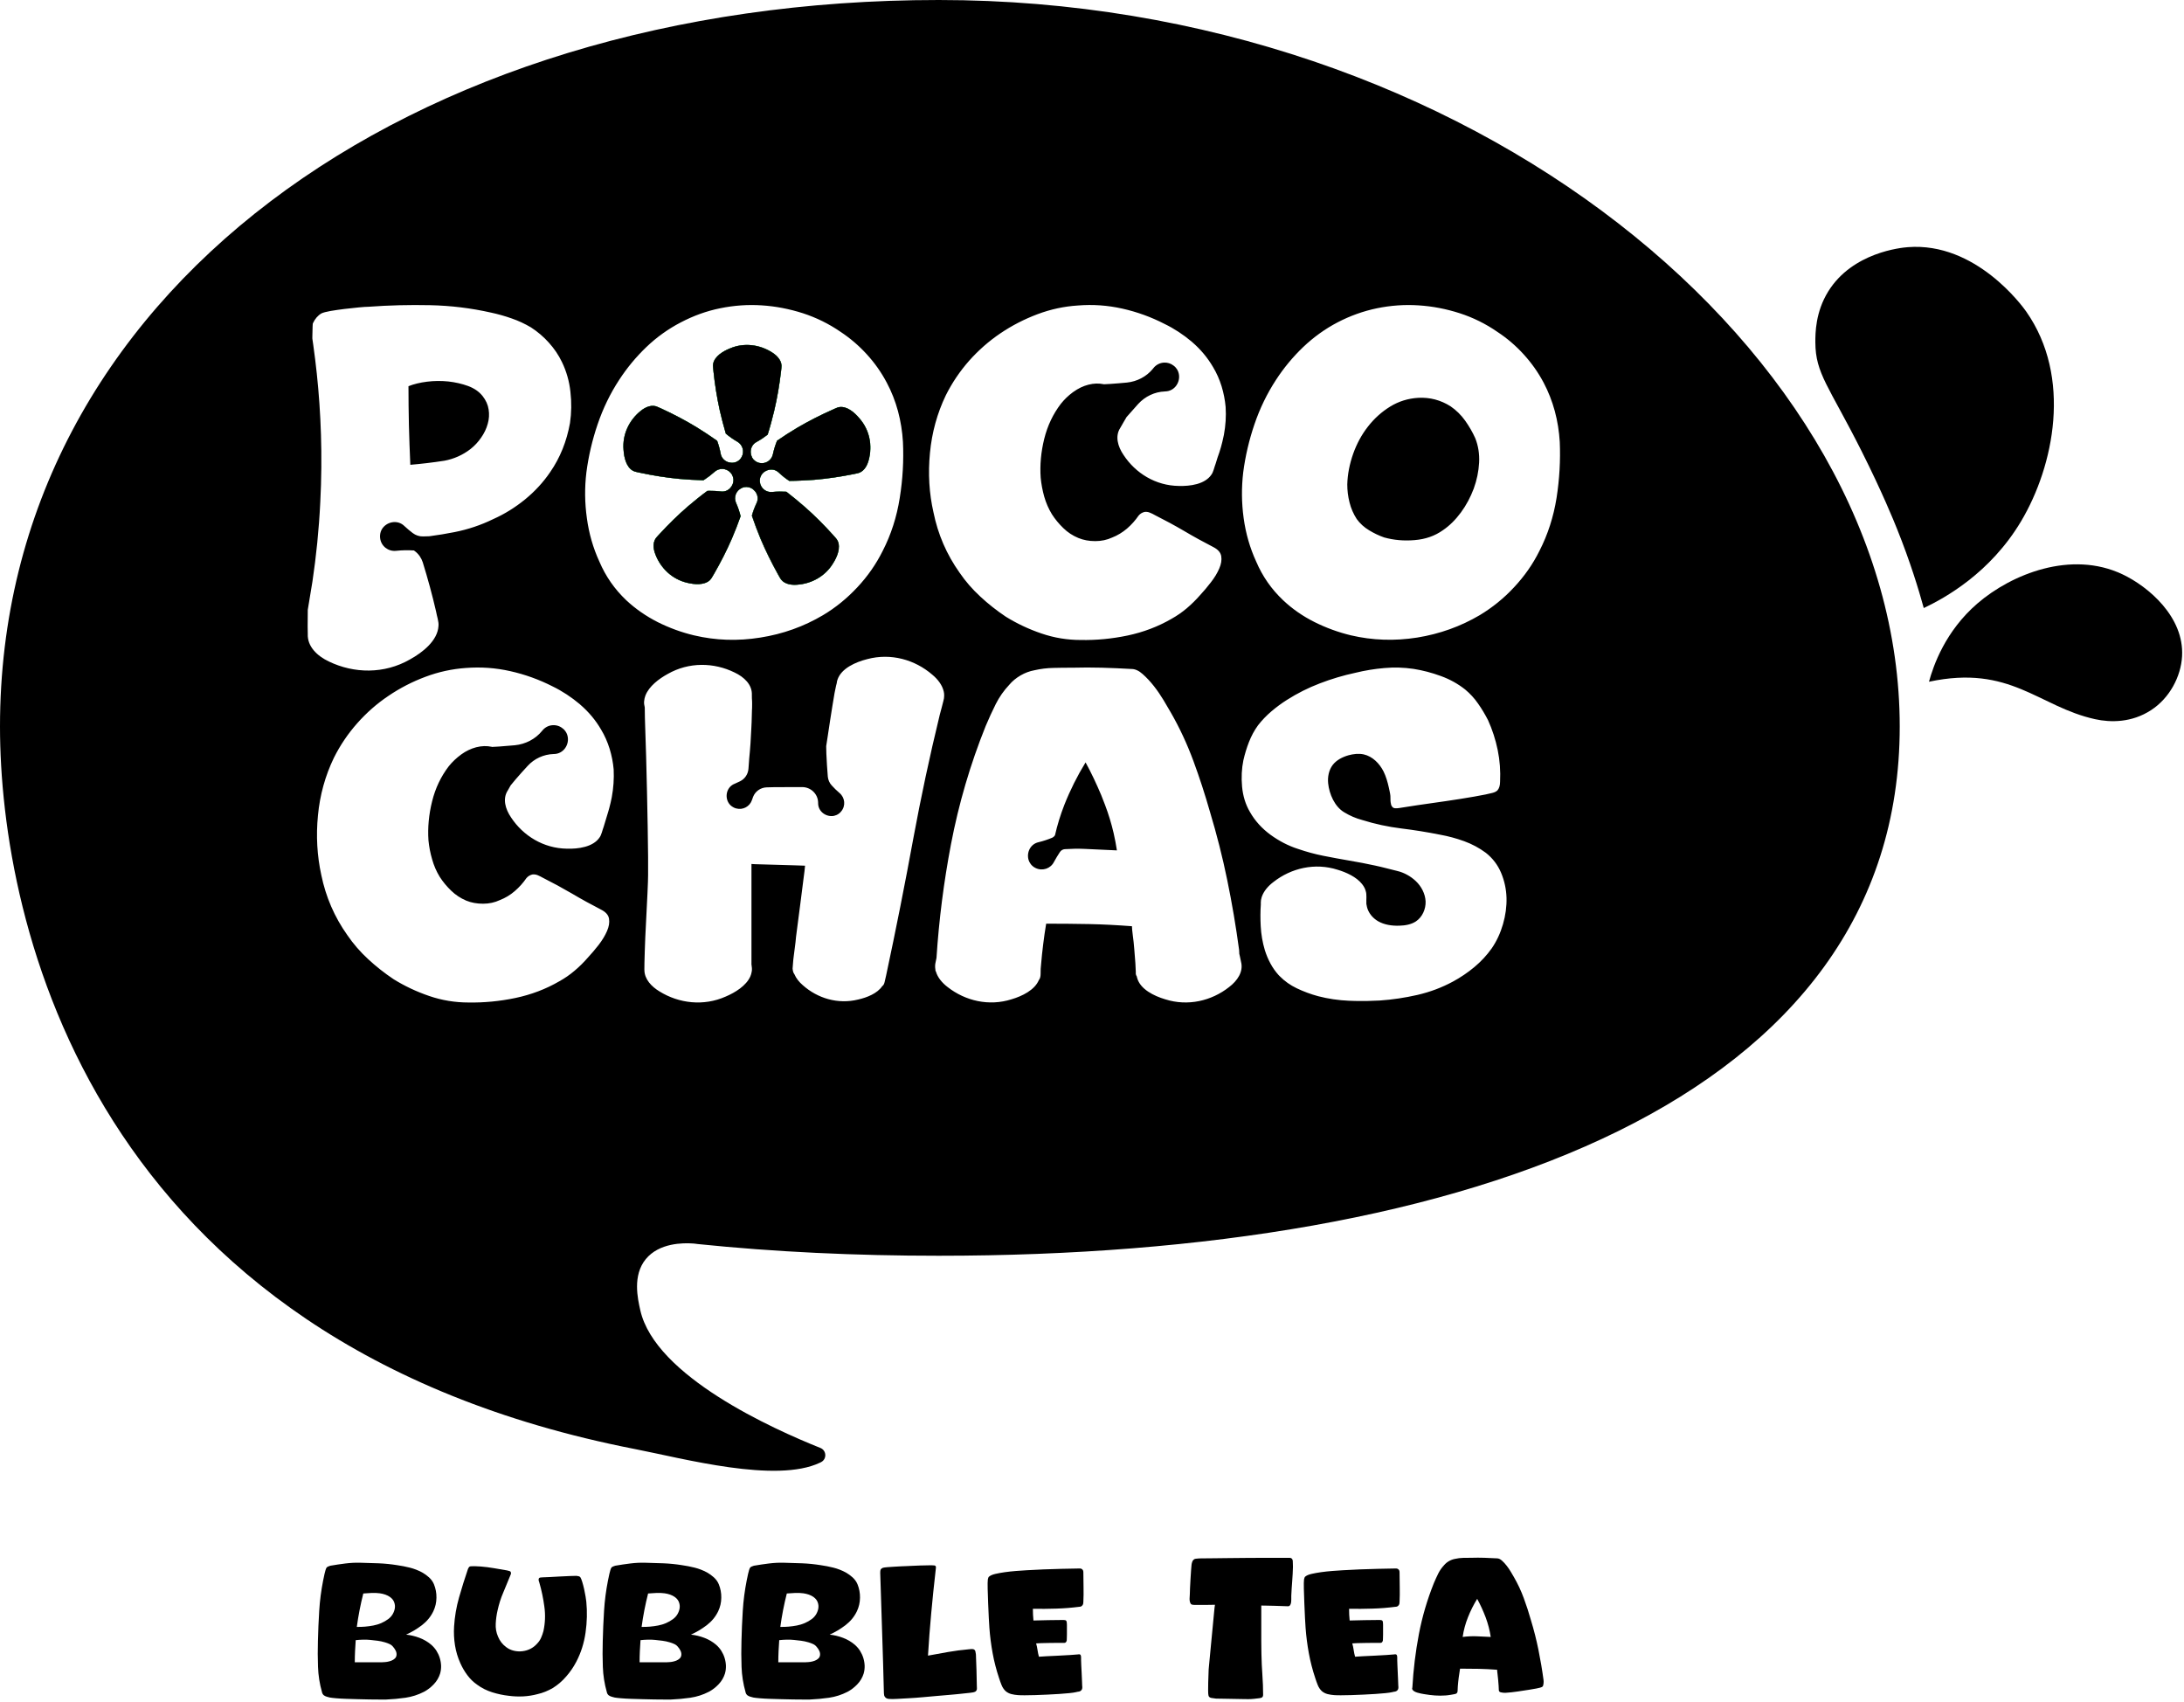
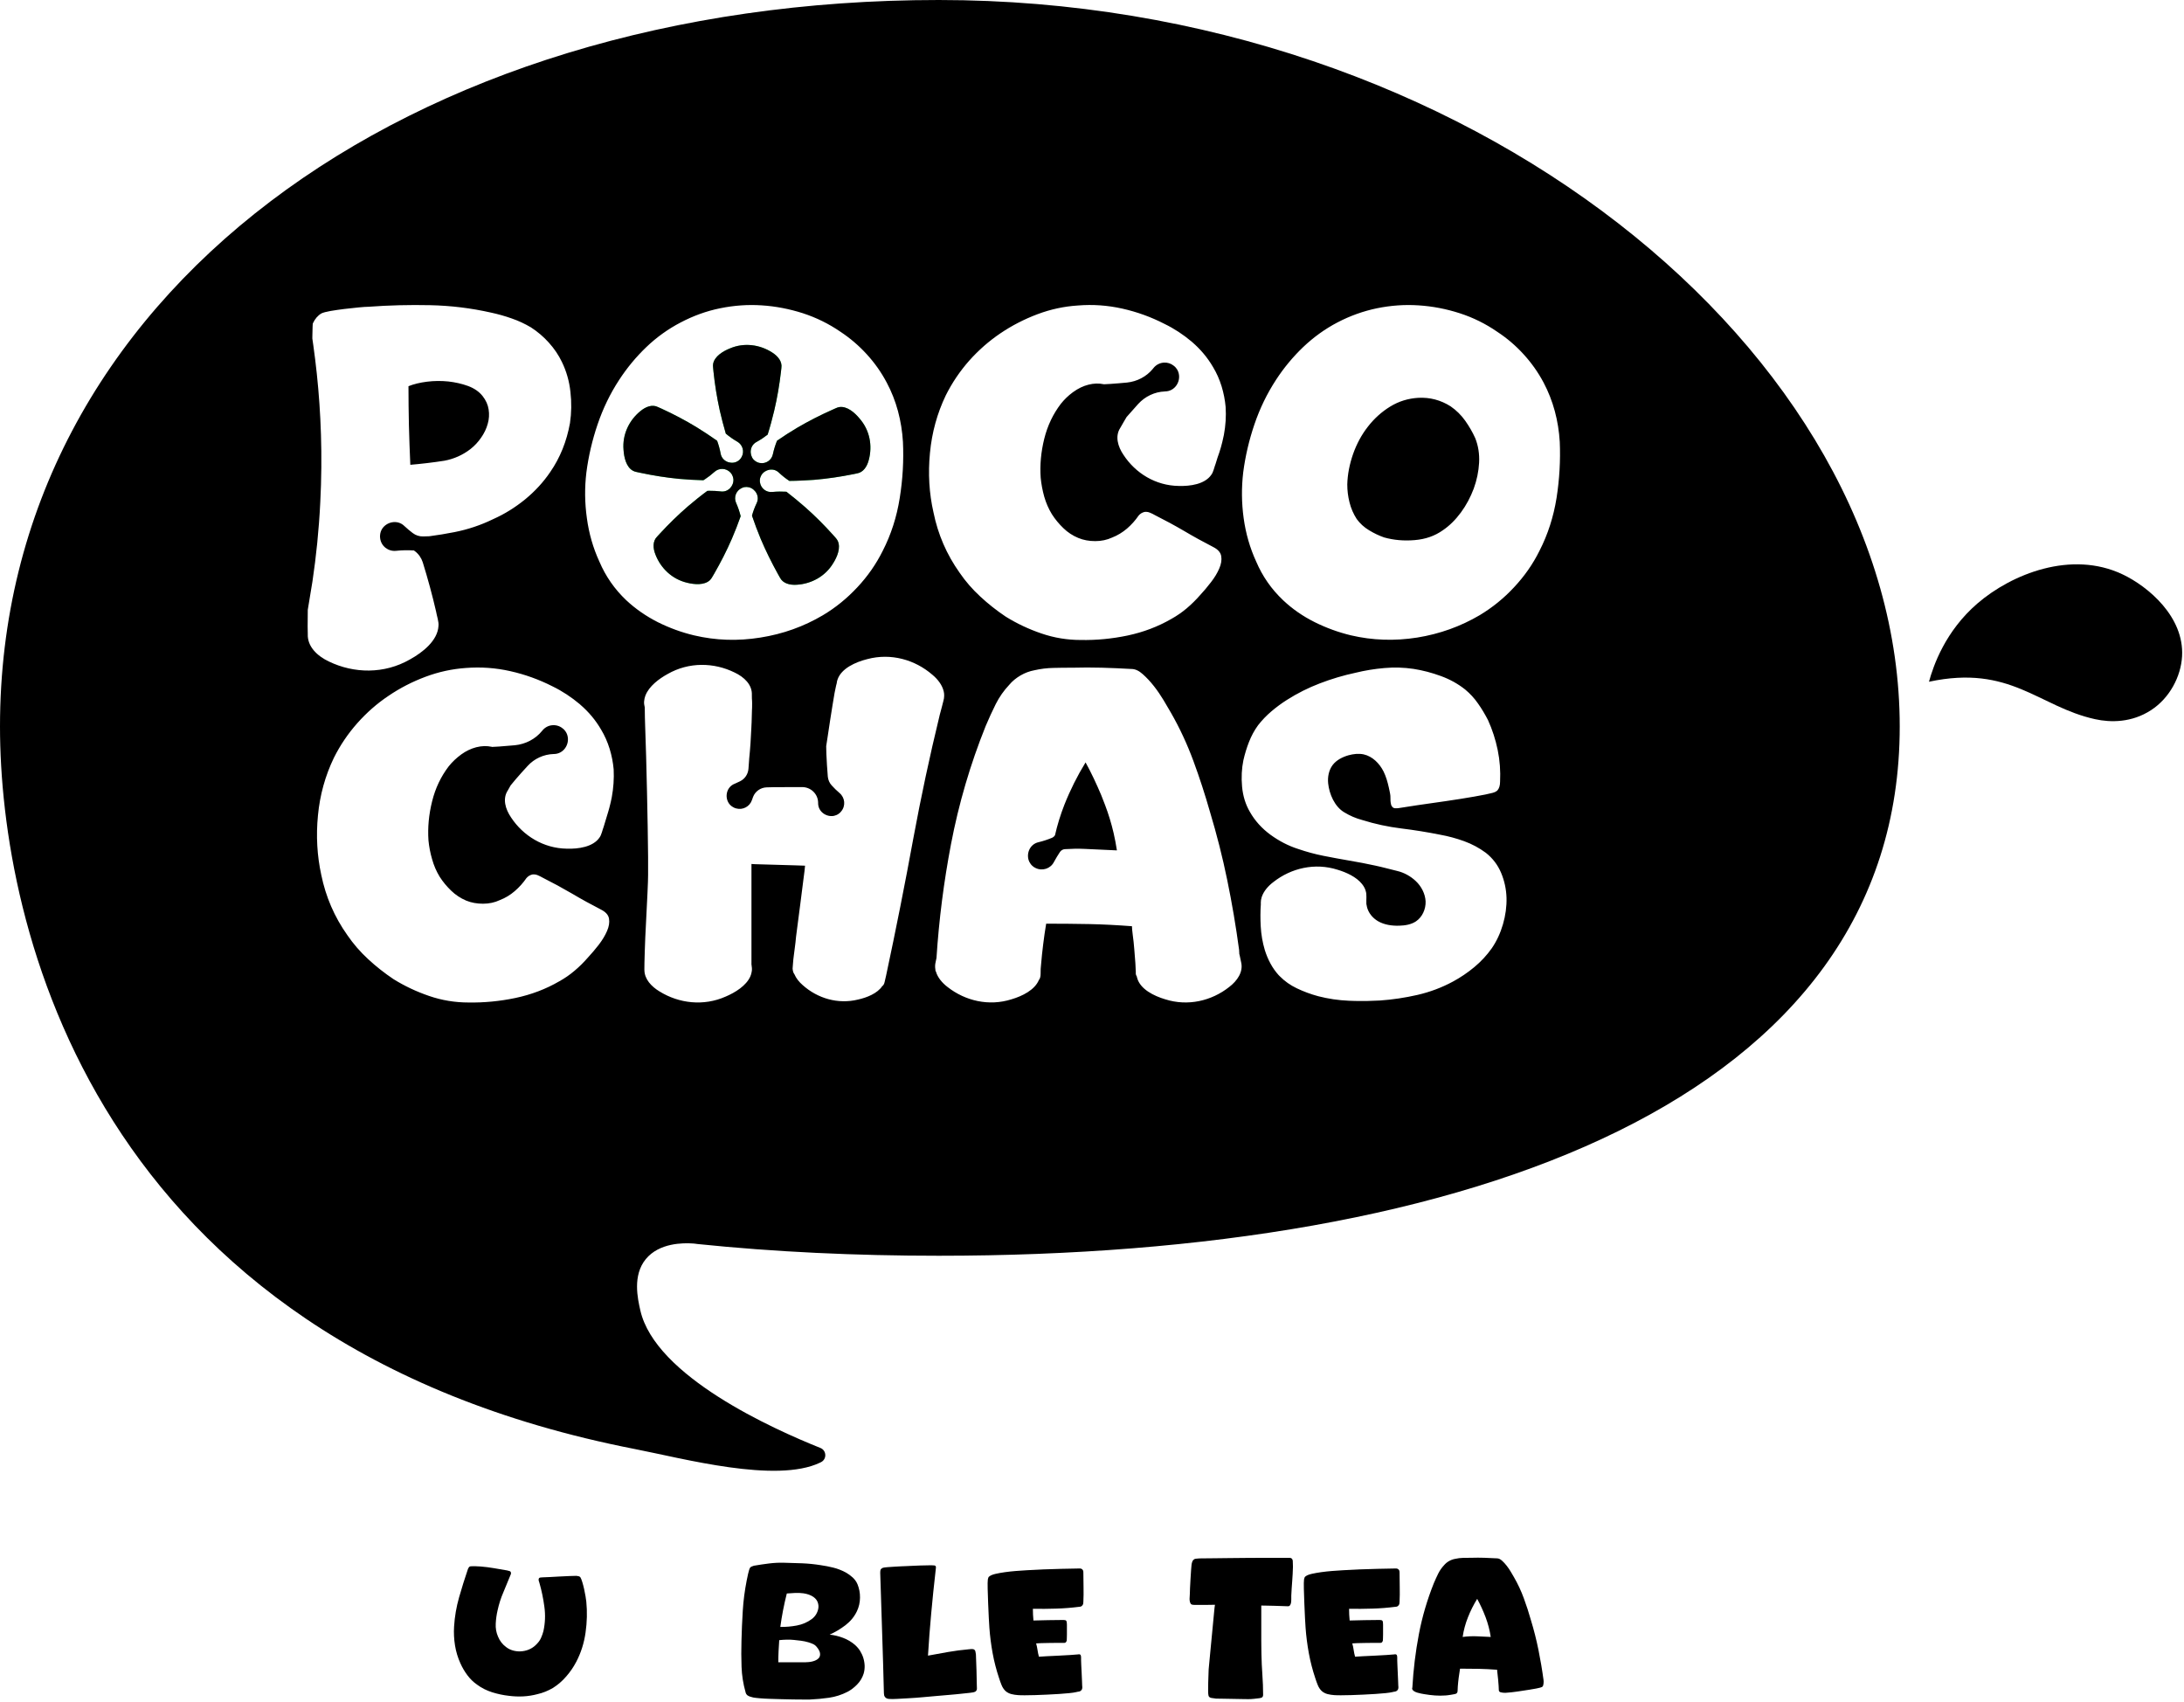
<svg xmlns="http://www.w3.org/2000/svg" width="498" height="388" viewBox="0 0 498 388" fill="none">
-   <path d="M149.47 126.45C148.89 125.01 148.79 123.39 149.86 122.34L150.46 121.69C152.49 119.48 154.61 117.41 156.9 115.43C158.34 114.21 159.8 113.02 161.31 111.92C161.49 111.91 161.66 111.91 161.82 111.91C162.65 111.9 163.47 111.95 164.32 112.05C166.05 112.31 167.37 110.77 167.24 109.24C167.21 108.91 167.11 108.59 166.94 108.27C166.85 108.08 166.71 107.92 166.56 107.74C165.59 106.7 163.96 106.64 162.92 107.6C162.22 108.23 161.49 108.79 160.73 109.29C160.62 109.37 160.5 109.44 160.39 109.5C158.56 109.46 156.74 109.35 154.91 109.19C151.89 108.9 148.97 108.43 146.05 107.81C145.55 107.67 144.78 107.61 144.33 107.33C142.81 106.5 142.3 104.32 142.19 102.57C141.89 99.06 143.47 95.82 146.05 93.73C147.24 92.74 148.76 92.14 150.07 92.83L150.88 93.19C153.6 94.44 156.23 95.82 158.82 97.39C160.42 98.39 162 99.41 163.53 100.5C163.87 101.43 164.14 102.39 164.33 103.4C164.62 105.13 166.49 105.91 167.9 105.32C168.2 105.19 168.49 105.01 168.73 104.74C168.87 104.59 169.01 104.41 169.11 104.21C169.81 102.97 169.36 101.4 168.12 100.7C167.18 100.16 166.31 99.55 165.51 98.87C165 97.14 164.54 95.37 164.13 93.58C163.48 90.62 163.01 87.7 162.7 84.72C162.69 84.21 162.51 83.45 162.62 82.95C162.95 81.24 164.86 80.08 166.49 79.43C169.72 78.06 173.3 78.58 176.09 80.38C177.39 81.2 178.43 82.46 178.18 83.93L178.08 84.82C177.73 87.79 177.24 90.71 176.54 93.66C176.1 95.49 175.62 97.3 175.05 99.1C174.27 99.71 173.43 100.27 172.54 100.76C170.97 101.58 170.82 103.59 171.81 104.76C172.04 105.01 172.3 105.21 172.62 105.36C172.8 105.45 173.01 105.52 173.23 105.56C174.62 105.84 175.98 104.93 176.25 103.54C176.48 102.47 176.8 101.46 177.19 100.49C178.68 99.45 180.22 98.47 181.8 97.53C184.41 96 187.05 94.66 189.79 93.44C190.27 93.26 190.92 92.86 191.45 92.81C193.17 92.6 194.87 94.05 195.99 95.41C198.3 98.08 198.91 101.63 198.06 104.83C197.68 106.35 196.81 107.71 195.33 107.94L194.46 108.12C191.53 108.71 188.59 109.14 185.57 109.4C183.68 109.53 181.81 109.63 179.94 109.64C179.11 109.1 178.32 108.47 177.57 107.77C176.33 106.54 174.36 107.01 173.56 108.32C173.4 108.61 173.27 108.92 173.23 109.27C173.2 109.48 173.2 109.7 173.23 109.92C173.41 111.32 174.67 112.34 176.09 112.16C177.17 112.06 178.23 112.05 179.27 112.11C180.71 113.23 182.12 114.38 183.51 115.6C185.77 117.59 187.87 119.7 189.87 121.92C190.2 122.33 190.77 122.84 190.97 123.31C191.71 124.88 190.86 126.96 189.92 128.43C188.1 131.45 184.9 133.13 181.59 133.32C180.05 133.42 178.46 133.02 177.79 131.68L177.35 130.9C175.9 128.28 174.58 125.63 173.4 122.84C172.69 121.1 172.01 119.34 171.42 117.57C171.68 116.6 172.03 115.68 172.47 114.74C173.26 113.17 172.19 111.44 170.7 111.09C170.37 111.01 170.04 111 169.68 111.06C169.48 111.11 169.28 111.17 169.08 111.27C167.78 111.86 167.21 113.39 167.81 114.68C168.25 115.67 168.59 116.67 168.84 117.69C168.24 119.41 167.57 121.1 166.85 122.79C165.65 125.56 164.29 128.21 162.8 130.8C162.51 131.23 162.21 131.93 161.82 132.28C160.55 133.46 158.32 133.28 156.63 132.86C153.26 132.06 150.67 129.55 149.47 126.45Z" fill="black" />
  <path d="M111.42 93.36C111.26 92.27 110.79 91.25 110.04 90.29C109.22 89.27 108.11 88.51 106.72 88C105.32 87.49 103.81 87.15 102.22 86.97C100.62 86.81 99.01 86.82 97.41 87.02C95.81 87.22 94.39 87.56 93.16 88.05C93.16 91.05 93.2 94.02 93.26 96.95C93.34 99.88 93.44 102.88 93.57 105.97C96.03 105.76 98.62 105.46 101.34 105.04C103.52 104.63 105.5 103.75 107.28 102.38C108.23 101.63 109.05 100.75 109.72 99.76C110.41 98.77 110.91 97.74 111.21 96.64C111.53 95.54 111.59 94.45 111.42 93.36ZM111.42 93.36C111.26 92.27 110.79 91.25 110.04 90.29C109.22 89.27 108.11 88.51 106.72 88C105.32 87.49 103.81 87.15 102.22 86.97C100.62 86.81 99.01 86.82 97.41 87.02C95.81 87.22 94.39 87.56 93.16 88.05C93.16 91.05 93.2 94.02 93.26 96.95C93.34 99.88 93.44 102.88 93.57 105.97C96.03 105.76 98.62 105.46 101.34 105.04C103.52 104.63 105.5 103.75 107.28 102.38C108.23 101.63 109.05 100.75 109.72 99.76C110.41 98.77 110.91 97.74 111.21 96.64C111.53 95.54 111.59 94.45 111.42 93.36ZM111.42 93.36C111.26 92.27 110.79 91.25 110.04 90.29C109.22 89.27 108.11 88.51 106.72 88C105.32 87.49 103.81 87.15 102.22 86.97C100.62 86.81 99.01 86.82 97.41 87.02C95.81 87.22 94.39 87.56 93.16 88.05C93.16 91.05 93.2 94.02 93.26 96.95C93.34 99.88 93.44 102.88 93.57 105.97C96.03 105.76 98.62 105.46 101.34 105.04C103.52 104.63 105.5 103.75 107.28 102.38C108.23 101.63 109.05 100.75 109.72 99.76C110.41 98.77 110.91 97.74 111.21 96.64C111.53 95.54 111.59 94.45 111.42 93.36ZM253.92 189.89C253.42 187.75 252.78 185.64 251.99 183.56C251.7 182.78 251.4 182.02 251.09 181.25C250.02 178.72 248.86 176.23 247.54 173.83C245.66 176.89 244.04 180.12 242.7 183.51C241.81 185.79 241.1 188.09 240.57 190.43C240.56 190.43 240.56 190.44 240.56 190.44C240.4 190.7 240.16 190.9 239.87 191.02C238.9 191.42 237.89 191.76 236.84 192.01C234.73 192.47 233.91 194.81 234.72 196.49C234.9 196.85 235.15 197.19 235.47 197.46C235.67 197.64 235.9 197.79 236.15 197.9C237.69 198.66 239.59 198.04 240.35 196.47C240.68 195.84 241.27 194.89 241.67 194.28C241.92 193.88 242.35 193.63 242.81 193.6C244.31 193.5 245.82 193.47 247.31 193.54C249.76 193.64 252.21 193.75 254.68 193.88C254.48 192.54 254.22 191.21 253.92 189.89ZM253.92 189.89C253.42 187.75 252.78 185.64 251.99 183.56C251.7 182.78 251.4 182.02 251.09 181.25C250.02 178.72 248.86 176.23 247.54 173.83C245.66 176.89 244.04 180.12 242.7 183.51C241.81 185.79 241.1 188.09 240.57 190.43C240.56 190.43 240.56 190.44 240.56 190.44C240.4 190.7 240.16 190.9 239.87 191.02C238.9 191.42 237.89 191.76 236.84 192.01C234.73 192.47 233.91 194.81 234.72 196.49C234.9 196.85 235.15 197.19 235.47 197.46C235.67 197.64 235.9 197.79 236.15 197.9C237.69 198.66 239.59 198.04 240.35 196.47C240.68 195.84 241.27 194.89 241.67 194.28C241.92 193.88 242.35 193.63 242.81 193.6C244.31 193.5 245.82 193.47 247.31 193.54C249.76 193.64 252.21 193.75 254.68 193.88C254.48 192.54 254.22 191.21 253.92 189.89ZM111.42 93.36C111.26 92.27 110.79 91.25 110.04 90.29C109.22 89.27 108.11 88.51 106.72 88C105.32 87.49 103.81 87.15 102.22 86.97C100.62 86.81 99.01 86.82 97.41 87.02C95.81 87.22 94.39 87.56 93.16 88.05C93.16 91.05 93.2 94.02 93.26 96.95C93.34 99.88 93.44 102.88 93.57 105.97C96.03 105.76 98.62 105.46 101.34 105.04C103.52 104.63 105.5 103.75 107.28 102.38C108.23 101.63 109.05 100.75 109.72 99.76C110.41 98.77 110.91 97.74 111.21 96.64C111.53 95.54 111.59 94.45 111.42 93.36ZM111.42 93.36C111.26 92.27 110.79 91.25 110.04 90.29C109.22 89.27 108.11 88.51 106.72 88C105.32 87.49 103.81 87.15 102.22 86.97C100.62 86.81 99.01 86.82 97.41 87.02C95.81 87.22 94.39 87.56 93.16 88.05C93.16 91.05 93.2 94.02 93.26 96.95C93.34 99.88 93.44 102.88 93.57 105.97C96.03 105.76 98.62 105.46 101.34 105.04C103.52 104.63 105.5 103.75 107.28 102.38C108.23 101.63 109.05 100.75 109.72 99.76C110.41 98.77 110.91 97.74 111.21 96.64C111.53 95.54 111.59 94.45 111.42 93.36ZM253.92 189.89C253.42 187.75 252.78 185.64 251.99 183.56C251.7 182.78 251.4 182.02 251.09 181.25C250.02 178.72 248.86 176.23 247.54 173.83C245.66 176.89 244.04 180.12 242.7 183.51C241.81 185.79 241.1 188.09 240.57 190.43C240.56 190.43 240.56 190.44 240.56 190.44C240.4 190.7 240.16 190.9 239.87 191.02C238.9 191.42 237.89 191.76 236.84 192.01C234.73 192.47 233.91 194.81 234.72 196.49C234.9 196.85 235.15 197.19 235.47 197.46C235.67 197.64 235.9 197.79 236.15 197.9C237.69 198.66 239.59 198.04 240.35 196.47C240.68 195.84 241.27 194.89 241.67 194.28C241.92 193.88 242.35 193.63 242.81 193.6C244.31 193.5 245.82 193.47 247.31 193.54C249.76 193.64 252.21 193.75 254.68 193.88C254.48 192.54 254.22 191.21 253.92 189.89ZM336.39 99.91C335.78 98.54 335.01 97.21 334.08 95.91C333.16 94.62 332.05 93.53 330.76 92.64C328.5 91.21 326.05 90.56 323.39 90.7C321.07 90.84 318.94 91.5 317 92.69C315.06 93.88 313.36 95.41 311.93 97.25C310.49 99.08 309.37 101.16 308.54 103.49C307.73 105.81 307.27 108.13 307.21 110.45C307.21 111.82 307.37 113.17 307.72 114.54C308.06 115.91 308.61 117.17 309.36 118.33C310.11 119.36 311.04 120.21 312.17 120.89C313.3 121.58 314.44 122.12 315.61 122.53C317.79 123.14 320.11 123.35 322.57 123.14C325.03 122.94 327.17 122.19 329.01 120.88C330.51 119.86 331.88 118.51 333.11 116.84C334.34 115.17 335.3 113.35 336.03 111.41C336.74 109.47 337.15 107.49 337.26 105.48C337.37 103.47 337.07 101.61 336.39 99.91ZM336.39 99.91C335.78 98.54 335.01 97.21 334.08 95.91C333.16 94.62 332.05 93.53 330.76 92.64C328.5 91.21 326.05 90.56 323.39 90.7C321.07 90.84 318.94 91.5 317 92.69C315.06 93.88 313.36 95.41 311.93 97.25C310.49 99.08 309.37 101.16 308.54 103.49C307.73 105.81 307.27 108.13 307.21 110.45C307.21 111.82 307.37 113.17 307.72 114.54C308.06 115.91 308.61 117.17 309.36 118.33C310.11 119.36 311.04 120.21 312.17 120.89C313.3 121.58 314.44 122.12 315.61 122.53C317.79 123.14 320.11 123.35 322.57 123.14C325.03 122.94 327.17 122.19 329.01 120.88C330.51 119.86 331.88 118.51 333.11 116.84C334.34 115.17 335.3 113.35 336.03 111.41C336.74 109.47 337.15 107.49 337.26 105.48C337.37 103.47 337.07 101.61 336.39 99.91ZM253.92 189.89C253.42 187.75 252.78 185.64 251.99 183.56C251.7 182.78 251.4 182.02 251.09 181.25C250.02 178.72 248.86 176.23 247.54 173.83C245.66 176.89 244.04 180.12 242.7 183.51C241.81 185.79 241.1 188.09 240.57 190.43C240.56 190.43 240.56 190.44 240.56 190.44C240.4 190.7 240.16 190.9 239.87 191.02C238.9 191.42 237.89 191.76 236.84 192.01C234.73 192.47 233.91 194.81 234.72 196.49C234.9 196.85 235.15 197.19 235.47 197.46C235.67 197.64 235.9 197.79 236.15 197.9C237.69 198.66 239.59 198.04 240.35 196.47C240.68 195.84 241.27 194.89 241.67 194.28C241.92 193.88 242.35 193.63 242.81 193.6C244.31 193.5 245.82 193.47 247.31 193.54C249.76 193.64 252.21 193.75 254.68 193.88C254.48 192.54 254.22 191.21 253.92 189.89ZM111.42 93.36C111.26 92.27 110.79 91.25 110.04 90.29C109.22 89.27 108.11 88.51 106.72 88C105.32 87.49 103.81 87.15 102.22 86.97C100.62 86.81 99.01 86.82 97.41 87.02C95.81 87.22 94.39 87.56 93.16 88.05C93.16 91.05 93.2 94.02 93.26 96.95C93.34 99.88 93.44 102.88 93.57 105.97C96.03 105.76 98.62 105.46 101.34 105.04C103.52 104.63 105.5 103.75 107.28 102.38C108.23 101.63 109.05 100.75 109.72 99.76C110.41 98.77 110.91 97.74 111.21 96.64C111.53 95.54 111.59 94.45 111.42 93.36ZM214.06 0C93.04 0 0 67.28 0 165.64C0 210.23 20.61 306.15 144.87 330.39C155.75 332.51 176.98 338.26 186.99 333.47C187.04 333.44 187.1 333.42 187.17 333.38C188.57 332.72 188.51 330.7 187.07 330.12C176.24 325.79 149.43 313.77 146.01 298.76C145.4 296.06 144.2 290.79 147.26 287.06C150.31 283.35 155.75 283.34 158.08 283.51C158.24 283.52 158.37 283.54 158.49 283.55C158.77 283.58 158.97 283.61 159.09 283.63C176.66 285.44 195.08 286.3 214.06 286.3C335.08 286.3 433.18 250.72 433.18 165.63C433.18 80.57 335.08 0 214.06 0ZM212.05 103.27C212.49 98.59 213.71 94.2 215.67 90.12C217.11 87.25 218.88 84.63 221 82.23C223.12 79.85 225.49 77.77 228.12 75.99C230.74 74.22 233.56 72.77 236.56 71.64C239.57 70.51 242.63 69.85 245.78 69.65C249.19 69.37 252.56 69.61 255.91 70.36C259.26 71.11 262.47 72.27 265.54 73.85C267.75 74.92 269.82 76.28 271.75 77.91C271.76 77.92 271.76 77.92 271.78 77.94C271.79 77.95 271.82 77.98 271.84 77.99C273.78 79.67 275.36 81.56 276.59 83.67C277.42 85.04 278.06 86.5 278.55 88.07C279.03 89.65 279.33 91.22 279.47 92.78C279.61 94.9 279.47 97.03 279.07 99.17C279.03 99.31 279.01 99.45 278.98 99.57C278.65 101.2 278.2 102.78 277.63 104.31C277.49 104.79 277.34 105.28 277.18 105.76C276.89 106.47 276.69 107.62 276.21 108.24C274.74 110.4 271.4 110.87 268.79 110.79C263.51 110.73 258.91 107.88 256.19 103.72C254.87 101.79 254.22 99.43 255.45 97.55L256.04 96.53V96.52L256.85 95.14L256.86 95.11C257.74 94.09 258.63 93.09 259.53 92.1C261.1 90.39 263.28 89.33 265.6 89.25C265.61 89.25 265.63 89.24 265.64 89.24C267.9 89.23 269.25 87.02 268.77 85.11C268.67 84.7 268.49 84.31 268.21 83.96C268.06 83.73 267.86 83.55 267.62 83.37C266.98 82.86 266.2 82.63 265.44 82.67C264.51 82.71 263.62 83.15 263.01 83.92C262.96 83.98 262.91 84.05 262.86 84.11C261.39 85.89 259.26 86.98 256.97 87.22C255.73 87.33 254.47 87.45 253.21 87.53C252.72 87.56 252.23 87.58 251.74 87.61C251.74 87.61 251.74 87.61 251.73 87.61C251.72 87.6 251.7 87.6 251.68 87.6C250.56 87.36 249.4 87.4 248.21 87.7C248.2 87.7 248.2 87.7 248.18 87.71H248.17C246.99 88.01 245.85 88.56 244.77 89.34C244.72 89.38 244.66 89.42 244.61 89.45C243.58 90.21 242.68 91.08 241.91 92.05C240.13 94.37 238.86 97.03 238.11 100.04C237.37 103.04 237.09 106.01 237.3 108.94C237.44 110.37 237.71 111.81 238.11 113.24C238.52 114.67 239.1 116 239.85 117.23C240.6 118.4 241.47 119.45 242.46 120.4C243.45 121.37 244.59 122.12 245.9 122.66C247.07 123.14 248.33 123.37 249.74 123.37C251.15 123.37 252.42 123.09 253.58 122.56C254.81 122.08 255.94 121.39 256.97 120.52C258 119.63 258.88 118.64 259.63 117.55C259.97 117.14 260.41 116.86 260.96 116.72C261.37 116.66 261.79 116.71 262.19 116.88C262.6 117.04 262.98 117.23 263.32 117.43C265.64 118.6 267.88 119.81 270.03 121.07C272.17 122.34 274.38 123.55 276.63 124.71C277.72 125.26 278.34 125.96 278.47 126.82C278.61 127.67 278.46 128.61 278.01 129.63C277.57 130.66 276.94 131.7 276.12 132.75C275.3 133.82 274.49 134.78 273.66 135.67C272.71 136.76 271.69 137.76 270.6 138.69C269.51 139.61 268.34 140.41 267.11 141.1C264.04 142.87 260.72 144.13 257.13 144.89C253.54 145.64 249.98 145.98 246.43 145.91C243.36 145.91 240.37 145.42 237.48 144.43C234.57 143.44 231.86 142.16 229.33 140.59C227.29 139.22 225.36 137.71 223.55 136.03C221.74 134.36 220.15 132.54 218.8 130.56C215.85 126.4 213.87 121.82 212.86 116.84C211.86 112.47 211.6 107.94 212.05 103.27ZM70.18 144.53L70.15 142.82C70.15 141.55 70.15 140.29 70.18 139.03L71.25 132.54C72.09 126.89 72.72 120.87 73.03 114.51C73.17 111.91 73.24 109.27 73.27 106.56C73.36 96.48 72.63 87.15 71.44 78.71C71.39 78.3 71.33 77.87 71.26 77.46C71.25 77.36 71.23 77.25 71.22 77.15C71.22 76.9 71.22 76.66 71.23 76.44C71.26 74.86 71.29 73.83 71.34 73.72C71.82 72.69 72.47 71.94 73.28 71.46C73.69 71.26 74.4 71.07 75.37 70.9C76.36 70.74 77.43 70.57 78.55 70.44C79.68 70.31 80.74 70.19 81.77 70.09C82.8 69.99 83.54 69.94 84.01 69.94C88.72 69.59 93.41 69.48 98.09 69.58C102.77 69.68 107.39 70.24 111.96 71.27C113.54 71.61 115.11 72.05 116.67 72.6C118.24 73.14 119.7 73.83 121.07 74.64C122.57 75.61 123.93 76.76 125.16 78.13C126.39 79.5 127.38 80.96 128.13 82.53C129.16 84.65 129.81 86.92 130.07 89.34C130.35 91.76 130.31 94.13 129.97 96.45C129.22 100.61 127.73 104.34 125.47 107.61C123.9 109.93 121.98 112.01 119.74 113.85C117.48 115.69 115.06 117.2 112.47 118.35C109.67 119.72 106.71 120.71 103.62 121.32C101.7 121.7 99.8 122.01 97.9 122.26C97.9 122.26 97.89 122.26 97.87 122.26C97.41 122.29 96.94 122.3 96.48 122.3C95.63 122.33 94.8 122.05 94.12 121.54C93.47 121.05 92.84 120.52 92.23 119.95C90.63 118.36 88.1 118.97 87.09 120.64C86.88 121 86.73 121.42 86.68 121.86C86.64 122.14 86.64 122.41 86.68 122.7C86.89 124.51 88.52 125.78 90.33 125.58C91.71 125.43 93.08 125.42 94.39 125.5C94.47 125.55 94.54 125.61 94.62 125.68H94.63C95.47 126.32 96.08 127.21 96.4 128.21C97.55 131.91 98.56 135.63 99.43 139.39C99.58 140.37 100.11 141.76 99.98 142.75C99.78 146.05 96.41 148.73 93.47 150.35C87.61 153.71 80.71 153.58 74.98 150.81C72.32 149.55 70.05 147.39 70.18 144.53ZM139.49 181.82C139.33 182.61 139.15 183.39 138.95 184.14C138.86 184.44 138.79 184.74 138.7 185.03C138.37 186.18 138.02 187.32 137.66 188.47C137.37 189.2 137.17 190.34 136.69 190.97C135.22 193.11 131.85 193.58 129.23 193.49C123.93 193.41 119.3 190.56 116.54 186.38C115.22 184.45 114.55 182.09 115.79 180.21L116.45 179.04C116.46 179.03 116.46 179.03 116.48 179.01C116.84 178.56 117.22 178.11 117.6 177.66C118.49 176.63 119.38 175.63 120.3 174.64C121.83 172.96 123.97 171.98 126.24 171.91H126.28C128.54 171.9 129.89 169.69 129.41 167.78C129.31 167.37 129.13 166.98 128.86 166.63C128.7 166.4 128.5 166.2 128.26 166.04C127.55 165.46 126.64 165.25 125.79 165.36C124.97 165.46 124.2 165.89 123.65 166.58C123.65 166.59 123.64 166.61 123.62 166.62C122.09 168.51 119.82 169.67 117.4 169.91C116.22 170.02 115.04 170.12 113.85 170.2C113.3 170.24 112.76 170.26 112.21 170.29H112.2C112.16 170.28 112.14 170.28 112.11 170.26C110.98 170.02 109.82 170.06 108.62 170.36C108.61 170.37 108.59 170.37 108.58 170.37C107.4 170.68 106.26 171.22 105.18 172C105.18 172 105.17 172 105.17 172.01C104.09 172.8 103.14 173.69 102.32 174.71C100.54 177.04 99.27 179.7 98.53 182.7C97.78 185.71 97.5 188.67 97.7 191.61C97.84 193.04 98.11 194.47 98.53 195.9C98.93 197.34 99.51 198.67 100.26 199.9C101.01 201.07 101.89 202.12 102.88 203.07C103.86 204.02 105 204.78 106.3 205.33C107.47 205.81 108.75 206.04 110.14 206.04C111.54 206.04 112.82 205.76 113.98 205.21C115.22 204.73 116.34 204.06 117.37 203.17C118.4 202.28 119.28 201.3 120.03 200.21C120.37 199.8 120.81 199.52 121.36 199.38C121.77 199.32 122.19 199.37 122.59 199.53C123 199.71 123.38 199.89 123.72 200.09C126.04 201.26 128.27 202.47 130.43 203.73C132.57 205 134.78 206.21 137.03 207.37C138.12 207.92 138.74 208.61 138.87 209.46C139.01 210.33 138.86 211.25 138.41 212.28C137.97 213.3 137.34 214.34 136.53 215.4C135.7 216.45 134.89 217.43 134.06 218.31C133.11 219.4 132.09 220.42 131 221.33C129.91 222.26 128.74 223.06 127.51 223.74C124.44 225.52 121.12 226.77 117.53 227.53C113.94 228.28 110.38 228.62 106.83 228.56C103.76 228.56 100.77 228.07 97.88 227.08C94.97 226.09 92.26 224.81 89.73 223.24C87.69 221.87 85.76 220.36 83.95 218.68C82.14 217.01 80.55 215.18 79.2 213.2C76.25 209.04 74.28 204.46 73.26 199.48C72.31 195.12 72.04 190.59 72.5 185.91C72.94 181.25 74.16 176.86 76.14 172.76C77.57 169.9 79.35 167.27 81.46 164.89C83.58 162.5 85.95 160.41 88.58 158.65C91.2 156.87 94.02 155.42 97.02 154.3C100.03 153.17 103.1 152.51 106.24 152.29C109.65 152.03 113.02 152.26 116.37 153.02C119.72 153.77 122.93 154.93 126 156.49C128.22 157.57 130.29 158.94 132.22 160.56L132.3 160.64C134.24 162.31 135.82 164.2 137.05 166.32C137.88 167.69 138.52 169.15 139.01 170.72C139.49 172.29 139.79 173.85 139.93 175.43C140.03 177.54 139.89 179.66 139.49 181.82ZM142.81 136.86C140.15 134.34 138.11 131.41 136.68 128.06C135.24 124.93 134.29 121.62 133.82 118.13C133.33 114.64 133.29 111.17 133.71 107.7C134.19 104.01 135.04 100.35 136.27 96.74C137.5 93.12 139.13 89.74 141.19 86.6C142.96 83.88 145.03 81.38 147.38 79.13C149.72 76.89 152.35 75 155.22 73.51C158.08 72.01 161.09 70.91 164.22 70.28C167.35 69.64 170.51 69.41 173.69 69.62C176.86 69.82 179.98 70.43 183.06 71.41C186.13 72.41 189 73.82 191.66 75.65C193.84 77.09 195.84 78.8 197.65 80.78C199.46 82.76 200.97 84.91 202.2 87.24C203.29 89.28 204.14 91.45 204.76 93.73C205.37 96.01 205.75 98.36 205.89 100.74C206.09 104.97 205.85 109.24 205.16 113.54C204.48 117.84 203.19 121.87 201.27 125.61C199.77 128.62 197.85 131.38 195.49 133.9C193.13 136.43 190.52 138.55 187.65 140.26C183.29 142.84 178.53 144.55 173.38 145.36C168.21 146.19 163.19 146.02 158.27 144.86C155.41 144.18 152.65 143.17 149.98 141.84C147.33 140.49 144.93 138.84 142.81 136.86ZM202.04 222.47C201.95 222.85 201.84 223.32 201.7 223.94C201.6 224.37 201.42 224.67 201.17 224.83C200.05 226.5 197.68 227.43 195.69 227.88C191.06 229.03 186.39 227.6 183.05 224.61C182.22 223.9 181.53 223.04 181.14 222.11C180.91 221.83 180.78 221.41 180.73 220.83L180.82 219.66C180.86 219.08 180.92 218.47 181.01 217.83C181.09 217.18 181.16 216.59 181.24 216.04C181.32 215.49 181.37 215.09 181.39 214.84C181.43 214.29 181.55 213.18 181.78 211.53C182.01 209.89 182.23 208.09 182.48 206.16C182.72 204.23 182.94 202.42 183.17 200.73C183.4 199.05 183.53 197.93 183.57 197.37C183.21 197.34 182.43 197.32 181.26 197.29C180.08 197.25 178.81 197.23 177.46 197.18C176.09 197.14 174.83 197.1 173.66 197.07C172.48 197.04 171.72 197.02 171.35 196.98C171.36 200.75 171.36 204.54 171.35 208.3C171.34 212.07 171.34 215.85 171.35 219.62C171.35 219.67 171.34 219.72 171.34 219.77C171.44 220.4 171.52 221.06 171.4 221.56C171.4 221.57 171.39 221.59 171.39 221.6C171.34 221.95 171.23 222.29 171.09 222.62C170.15 224.74 167.64 226.29 165.47 227.21C160.43 229.45 154.81 228.78 150.39 226.04C148.51 224.91 146.97 223.23 146.94 221.21V221.18C146.93 221.14 146.93 221.1 146.93 221.07C146.92 220.38 146.96 219.01 147.02 216.94C147.08 214.87 147.18 212.65 147.31 210.28C147.42 207.9 147.54 205.68 147.64 203.62C147.74 201.55 147.78 200.18 147.78 199.49V195.36C147.77 193.4 147.74 191.15 147.69 188.58C147.64 186.01 147.59 183.31 147.53 180.49C147.48 177.67 147.4 174.97 147.33 172.4C147.27 170.33 147.2 168.45 147.15 166.77C147.14 166.36 147.12 165.96 147.11 165.57C147.08 164.81 147.07 164.14 147.05 163.55C147.02 162.6 147.02 161.87 147.02 161.37C147.01 161.33 147.01 161.28 147.01 161.24C146.9 160.79 146.83 160.32 146.87 159.94V159.9C146.91 159.45 147.01 159 147.17 158.57L147.18 158.56C147.98 156.47 150.24 154.76 152.25 153.66C157.08 150.9 162.77 151.01 167.47 153.31C169.69 154.35 171.56 156.12 171.44 158.48L171.45 159.24V159.27C171.48 159.56 171.5 159.92 171.5 160.36C171.5 161.14 171.49 161.68 171.46 161.99C171.45 162.94 171.42 163.9 171.38 164.85C171.37 164.88 171.38 164.9 171.37 164.93C171.36 165.23 171.36 165.53 171.33 165.83C171.23 168.25 171.07 170.67 170.82 173.1V173.19C170.76 173.87 170.72 174.54 170.67 175.22C170.59 176.46 169.88 177.56 168.76 178.12C168.33 178.33 167.91 178.53 167.59 178.66C165.67 179.37 165.2 181.66 166.19 183.14C166.4 183.45 166.68 183.73 167.03 183.94C167.23 184.08 167.46 184.19 167.71 184.27C167.76 184.28 167.8 184.3 167.85 184.31C169.37 184.74 170.97 183.9 171.47 182.38C171.55 182.14 171.63 181.92 171.72 181.68C172.22 180.4 173.45 179.55 174.82 179.51C176.14 179.46 177.44 179.45 178.73 179.46C180.1 179.47 181.46 179.47 182.86 179.45C184.85 179.42 186.53 181 186.55 183.01C186.55 183.01 186.55 183.02 186.55 183.04C186.5 185.08 188.46 186.36 190.19 186C190.57 185.91 190.93 185.76 191.26 185.52C191.46 185.37 191.65 185.21 191.81 184.99C192.86 183.74 192.7 181.87 191.43 180.8C190.79 180.26 190.19 179.67 189.64 179.06C189.14 178.52 188.84 177.82 188.76 177.08C188.61 175.35 188.51 173.61 188.43 171.85C188.42 171.27 188.4 170.71 188.39 170.13C188.39 170.13 188.39 170.13 188.39 170.12C188.5 169.38 188.62 168.62 188.74 167.85C189.12 165.3 189.48 162.93 189.84 160.74C190.19 158.53 190.45 157.08 190.64 156.35C190.7 156.15 190.74 155.97 190.78 155.81C190.79 155.8 190.79 155.8 190.79 155.8V155.79C190.82 155.48 190.87 155.19 190.97 154.95C191.84 152.37 195.1 150.94 197.77 150.27C203.14 148.84 208.62 150.4 212.58 153.82C213.85 154.87 214.86 156.2 215.19 157.64C215.27 157.97 215.3 158.29 215.29 158.62V158.63C215.29 159.02 215.23 159.42 215.11 159.82L214.76 161.19C214.58 161.83 214.42 162.47 214.25 163.1C214.24 163.13 214.24 163.14 214.24 163.16C211.98 172.45 210 181.74 208.28 191.03C206.37 201.47 204.29 211.95 202.04 222.47ZM280.25 225.05C276.25 228.2 270.85 229.48 265.69 227.83C263.12 227.07 260.01 225.54 259.3 222.98C259.25 222.85 259.22 222.72 259.2 222.58C259.02 222.34 258.95 222.03 258.99 221.64C258.99 221.24 258.95 220.56 258.89 219.58C258.81 218.6 258.74 217.54 258.64 216.41C258.55 215.27 258.44 214.2 258.3 213.23C258.17 212.25 258.11 211.56 258.11 211.17C254.77 210.92 251.51 210.74 248.33 210.68C245.13 210.62 241.87 210.59 238.55 210.59C238.29 212.14 238.06 213.71 237.87 215.28C237.67 216.85 237.51 218.4 237.38 219.97C237.3 220.5 237.28 221.17 237.28 222.03C237.28 222.64 237.15 223.12 236.9 223.42H236.89C235.96 225.71 233.07 227.12 230.65 227.83C225.5 229.47 220.11 228.19 216.09 225.05C214.84 224.1 213.8 222.87 213.41 221.5C213.41 221.5 213.41 221.5 213.4 221.5L213.32 221.34C213.29 221.26 213.29 221.16 213.29 221.05C213.19 220.49 213.2 219.91 213.35 219.32L213.54 218.4C214.1 209.71 215.21 201.07 216.84 192.5C218.61 183.25 221.24 174.26 224.76 165.52C225.47 163.83 226.24 162.16 227.05 160.53C227.87 158.9 228.89 157.45 230.13 156.13C230.83 155.29 231.7 154.58 232.71 153.99C233.73 153.4 234.78 153.01 235.88 152.81C237.32 152.48 238.75 152.31 240.19 152.28C241.62 152.24 243.09 152.23 244.58 152.23C246.8 152.17 249.02 152.17 251.24 152.23C253.45 152.29 255.7 152.39 257.99 152.52C258.83 152.52 259.7 152.91 260.57 153.7C261.45 154.48 262.3 155.39 263.12 156.43C263.94 157.47 264.66 158.55 265.33 159.65C265.97 160.77 266.52 161.71 266.99 162.48C269.01 166 270.71 169.68 272.12 173.49C273.52 177.29 274.78 181.16 275.89 185.06C277.44 190.21 278.77 195.42 279.84 200.66C280.92 205.91 281.82 211.2 282.54 216.55C282.57 216.75 282.58 216.99 282.58 217.25V217.43C282.63 217.62 282.67 217.79 282.71 217.98L282.99 219.32C283.56 221.54 282.15 223.61 280.25 225.05ZM342.71 210.72C342.12 212.75 341.27 214.58 340.15 216.21C339.03 217.79 337.72 219.21 336.18 220.49C334.64 221.77 333.02 222.86 331.32 223.78C328.77 225.16 326.07 226.17 323.22 226.83C320.37 227.48 317.5 227.91 314.63 228.11C312.76 228.21 310.91 228.25 309.04 228.21C308.55 228.2 308.05 228.17 307.56 228.16C305.2 228.06 302.88 227.72 300.59 227.13C298.88 226.67 297.24 226.06 295.67 225.31C294.23 224.62 292.95 223.72 291.85 222.61C291.75 222.51 291.65 222.41 291.55 222.31C290.84 221.52 290.21 220.64 289.68 219.65C289.15 218.67 288.74 217.66 288.41 216.62C287.88 214.84 287.57 213.03 287.47 211.17C287.38 209.46 287.38 207.78 287.5 206.12V206.11C287.49 206.01 287.49 205.91 287.49 205.81C287.49 205.4 287.55 204.99 287.68 204.59C287.68 204.58 287.68 204.56 287.69 204.55C287.69 204.51 287.7 204.49 287.72 204.46C288.16 203.17 289.16 202 290.37 201.09C294.39 197.93 299.81 196.64 304.99 198.29C306.98 198.88 309.29 199.93 310.58 201.56C310.81 201.85 311.01 202.15 311.17 202.48V202.49C311.27 202.7 311.36 202.93 311.42 203.17C311.68 203.92 311.52 205.1 311.56 205.89V206.08C311.64 206.57 311.75 207.07 311.95 207.52C312.4 208.57 313.24 209.45 314.23 210.03C315.67 210.86 317.4 211.1 319.07 211.05C320.39 211.01 321.75 210.8 322.86 210.07C324.33 209.09 325.13 207.26 325.07 205.51C324.98 203.74 324.09 202.06 322.81 200.86C321.67 199.78 320.15 198.94 318.63 198.58C316.95 198.18 315.26 197.7 313.55 197.34C311.59 196.91 309.63 196.54 307.67 196.21C305.7 195.87 303.73 195.51 301.78 195.12C299.81 194.73 297.88 194.2 295.99 193.55C293.76 192.84 291.66 191.74 289.7 190.32C287.74 188.88 286.16 187.15 285 185.1C284.01 183.41 283.42 181.49 283.22 179.36C283.03 177.24 283.13 175.22 283.52 173.33C283.85 171.89 284.27 170.5 284.8 169.15C285.33 167.81 286 166.54 286.86 165.36C287.78 164.18 288.79 163.13 289.91 162.18C291.03 161.23 292.2 160.36 293.45 159.57C295.81 158.07 298.31 156.81 300.96 155.8C303.62 154.78 306.31 153.98 309.06 153.39C311.23 152.86 313.42 152.5 315.64 152.31C317.86 152.11 320.09 152.17 322.32 152.5C324.41 152.83 326.48 153.37 328.55 154.13C330.62 154.88 332.46 155.91 334.1 157.21C335.2 158.13 336.19 159.19 337.03 160.41C337.88 161.61 338.63 162.88 339.3 164.18C340.28 166.34 341.02 168.62 341.51 171C342 173.39 342.17 175.8 342.05 178.22C342.05 179.07 341.85 179.74 341.46 180.19C341.2 180.45 340.81 180.65 340.28 180.78C339.57 180.98 338.19 181.26 336.15 181.62C334.12 181.97 331.96 182.32 329.67 182.65C327.38 182.98 325.22 183.29 323.19 183.58C321.16 183.88 319.78 184.09 319.06 184.22C318.73 184.28 318.41 184.3 318.08 184.27C317.75 184.23 317.52 184.09 317.39 183.83C317.25 183.69 317.16 183.4 317.1 182.94C317.02 182.43 317.09 181.95 317.04 181.45C316.98 180.82 316.81 180.17 316.68 179.54C316.4 178.29 316.05 177.04 315.48 175.89C314.55 174.05 312.96 172.44 310.94 171.99C309.8 171.75 308.6 171.89 307.47 172.2C306.09 172.6 304.75 173.28 303.88 174.41C302.99 175.59 302.7 177.14 302.85 178.61C303.1 181.03 304.33 183.9 306.5 185.19C307.15 185.59 307.82 185.93 308.51 186.23C309.2 186.52 309.9 186.77 310.63 186.96C313.56 187.88 316.54 188.51 319.52 188.88C322.49 189.24 325.45 189.72 328.4 190.31C330.23 190.64 332.05 191.13 333.85 191.78C335.64 192.43 337.3 193.32 338.8 194.43C340.38 195.68 341.53 197.2 342.29 199.01C343.04 200.8 343.46 202.71 343.52 204.7C343.57 206.67 343.3 208.69 342.71 210.72ZM354.93 113.52C354.24 117.82 352.95 121.85 351.03 125.59C349.54 128.6 347.61 131.36 345.25 133.88C342.91 136.41 340.28 138.52 337.43 140.24C333.05 142.82 328.3 144.53 323.15 145.36C318 146.17 312.96 146 308.04 144.85C305.18 144.16 302.42 143.16 299.75 141.83C297.09 140.5 294.7 138.85 292.59 136.86C289.92 134.34 287.88 131.41 286.45 128.06C285.01 124.93 284.06 121.62 283.58 118.13C283.1 114.64 283.07 111.17 283.48 107.69C283.96 104 284.81 100.35 286.04 96.74C287.27 93.12 288.91 89.74 290.96 86.6C292.73 83.88 294.8 81.38 297.15 79.13C299.51 76.89 302.12 75 304.97 73.51C307.84 72.01 310.85 70.93 313.99 70.28C317.12 69.64 320.28 69.41 323.46 69.62C326.63 69.82 329.75 70.42 332.83 71.41C335.9 72.4 338.77 73.82 341.43 75.66C343.61 77.09 345.61 78.79 347.42 80.78C349.23 82.76 350.74 84.91 351.97 87.22C353.06 89.28 353.91 91.45 354.53 93.73C355.14 96.01 355.52 98.36 355.66 100.74C355.84 104.96 355.6 109.22 354.93 113.52ZM334.09 95.91C333.17 94.62 332.06 93.53 330.77 92.64C328.51 91.21 326.06 90.56 323.4 90.7C321.08 90.84 318.95 91.5 317.01 92.69C315.07 93.88 313.37 95.41 311.94 97.25C310.5 99.08 309.38 101.16 308.55 103.49C307.74 105.81 307.28 108.13 307.22 110.45C307.22 111.82 307.38 113.17 307.73 114.54C308.07 115.91 308.62 117.17 309.37 118.33C310.12 119.36 311.05 120.21 312.18 120.89C313.31 121.58 314.45 122.12 315.62 122.53C317.8 123.14 320.12 123.35 322.58 123.14C325.04 122.94 327.18 122.19 329.02 120.88C330.52 119.86 331.89 118.51 333.12 116.84C334.35 115.17 335.31 113.35 336.04 111.41C336.75 109.47 337.16 107.49 337.27 105.48C337.37 103.46 337.07 101.61 336.39 99.9C335.78 98.54 335.01 97.21 334.09 95.91ZM251.98 183.56C251.69 182.78 251.39 182.02 251.08 181.25C250.01 178.72 248.85 176.23 247.53 173.83C245.65 176.89 244.03 180.12 242.69 183.51C241.8 185.79 241.09 188.09 240.56 190.43C240.55 190.43 240.55 190.44 240.55 190.44C240.39 190.7 240.15 190.9 239.86 191.02C238.89 191.42 237.88 191.76 236.83 192.01C234.72 192.47 233.9 194.81 234.71 196.49C234.89 196.85 235.14 197.19 235.46 197.46C235.66 197.64 235.89 197.79 236.14 197.9C237.68 198.66 239.58 198.04 240.34 196.47C240.67 195.84 241.26 194.89 241.66 194.28C241.91 193.88 242.34 193.63 242.8 193.6C244.3 193.5 245.81 193.47 247.3 193.54C249.75 193.64 252.2 193.75 254.67 193.88C254.48 192.55 254.22 191.22 253.92 189.91C253.41 187.75 252.77 185.64 251.98 183.56ZM93.56 105.96C96.02 105.75 98.61 105.45 101.33 105.03C103.51 104.62 105.49 103.74 107.27 102.37C108.22 101.62 109.04 100.74 109.71 99.75C110.4 98.76 110.9 97.73 111.2 96.63C111.51 95.54 111.58 94.45 111.4 93.36C111.24 92.27 110.77 91.25 110.02 90.29C109.2 89.27 108.09 88.51 106.7 88C105.3 87.49 103.79 87.15 102.2 86.97C100.6 86.81 98.99 86.82 97.39 87.02C95.79 87.22 94.37 87.56 93.14 88.05C93.14 91.05 93.18 94.02 93.24 96.95C93.32 99.88 93.42 102.88 93.56 105.96ZM111.42 93.36C111.26 92.27 110.79 91.25 110.04 90.29C109.22 89.27 108.11 88.51 106.72 88C105.32 87.49 103.81 87.15 102.22 86.97C100.62 86.81 99.01 86.82 97.41 87.02C95.81 87.22 94.39 87.56 93.16 88.05C93.16 91.05 93.2 94.02 93.26 96.95C93.34 99.88 93.44 102.88 93.57 105.97C96.03 105.76 98.62 105.46 101.34 105.04C103.52 104.63 105.5 103.75 107.28 102.38C108.23 101.63 109.05 100.75 109.72 99.76C110.41 98.77 110.91 97.74 111.21 96.64C111.53 95.54 111.59 94.45 111.42 93.36ZM253.92 189.89C253.42 187.75 252.78 185.64 251.99 183.56C251.7 182.78 251.4 182.02 251.09 181.25C250.02 178.72 248.86 176.23 247.54 173.83C245.66 176.89 244.04 180.12 242.7 183.51C241.81 185.79 241.1 188.09 240.57 190.43C240.56 190.43 240.56 190.44 240.56 190.44C240.4 190.7 240.16 190.9 239.87 191.02C238.9 191.42 237.89 191.76 236.84 192.01C234.73 192.47 233.91 194.81 234.72 196.49C234.9 196.85 235.15 197.19 235.47 197.46C235.67 197.64 235.9 197.79 236.15 197.9C237.69 198.66 239.59 198.04 240.35 196.47C240.68 195.84 241.27 194.89 241.67 194.28C241.92 193.88 242.35 193.63 242.81 193.6C244.31 193.5 245.82 193.47 247.31 193.54C249.76 193.64 252.21 193.75 254.68 193.88C254.48 192.54 254.22 191.21 253.92 189.89ZM253.92 189.89C253.42 187.75 252.78 185.64 251.99 183.56C251.7 182.78 251.4 182.02 251.09 181.25C250.02 178.72 248.86 176.23 247.54 173.83C245.66 176.89 244.04 180.12 242.7 183.51C241.81 185.79 241.1 188.09 240.57 190.43C240.56 190.43 240.56 190.44 240.56 190.44C240.4 190.7 240.16 190.9 239.87 191.02C238.9 191.42 237.89 191.76 236.84 192.01C234.73 192.47 233.91 194.81 234.72 196.49C234.9 196.85 235.15 197.19 235.47 197.46C235.67 197.64 235.9 197.79 236.15 197.9C237.69 198.66 239.59 198.04 240.35 196.47C240.68 195.84 241.27 194.89 241.67 194.28C241.92 193.88 242.35 193.63 242.81 193.6C244.31 193.5 245.82 193.47 247.31 193.54C249.76 193.64 252.21 193.75 254.68 193.88C254.48 192.54 254.22 191.21 253.92 189.89ZM111.42 93.36C111.26 92.27 110.79 91.25 110.04 90.29C109.22 89.27 108.11 88.51 106.72 88C105.32 87.49 103.81 87.15 102.22 86.97C100.62 86.81 99.01 86.82 97.41 87.02C95.81 87.22 94.39 87.56 93.16 88.05C93.16 91.05 93.2 94.02 93.26 96.95C93.34 99.88 93.44 102.88 93.57 105.97C96.03 105.76 98.62 105.46 101.34 105.04C103.52 104.63 105.5 103.75 107.28 102.38C108.23 101.63 109.05 100.75 109.72 99.76C110.41 98.77 110.91 97.74 111.21 96.64C111.53 95.54 111.59 94.45 111.42 93.36ZM111.42 93.36C111.26 92.27 110.79 91.25 110.04 90.29C109.22 89.27 108.11 88.51 106.72 88C105.32 87.49 103.81 87.15 102.22 86.97C100.62 86.81 99.01 86.82 97.41 87.02C95.81 87.22 94.39 87.56 93.16 88.05C93.16 91.05 93.2 94.02 93.26 96.95C93.34 99.88 93.44 102.88 93.57 105.97C96.03 105.76 98.62 105.46 101.34 105.04C103.52 104.63 105.5 103.75 107.28 102.38C108.23 101.63 109.05 100.75 109.72 99.76C110.41 98.77 110.91 97.74 111.21 96.64C111.53 95.54 111.59 94.45 111.42 93.36ZM111.42 93.36C111.26 92.27 110.79 91.25 110.04 90.29C109.22 89.27 108.11 88.51 106.72 88C105.32 87.49 103.81 87.15 102.22 86.97C100.62 86.81 99.01 86.82 97.41 87.02C95.81 87.22 94.39 87.56 93.16 88.05C93.16 91.05 93.2 94.02 93.26 96.95C93.34 99.88 93.44 102.88 93.57 105.97C96.03 105.76 98.62 105.46 101.34 105.04C103.52 104.63 105.5 103.75 107.28 102.38C108.23 101.63 109.05 100.75 109.72 99.76C110.41 98.77 110.91 97.74 111.21 96.64C111.53 95.54 111.59 94.45 111.42 93.36ZM111.42 93.36C111.26 92.27 110.79 91.25 110.04 90.29C109.22 89.27 108.11 88.51 106.72 88C105.32 87.49 103.81 87.15 102.22 86.97C100.62 86.81 99.01 86.82 97.41 87.02C95.81 87.22 94.39 87.56 93.16 88.05C93.16 91.05 93.2 94.02 93.26 96.95C93.34 99.88 93.44 102.88 93.57 105.97C96.03 105.76 98.62 105.46 101.34 105.04C103.52 104.63 105.5 103.75 107.28 102.38C108.23 101.63 109.05 100.75 109.72 99.76C110.41 98.77 110.91 97.74 111.21 96.64C111.53 95.54 111.59 94.45 111.42 93.36ZM111.42 93.36C111.26 92.27 110.79 91.25 110.04 90.29C109.22 89.27 108.11 88.51 106.72 88C105.32 87.49 103.81 87.15 102.22 86.97C100.62 86.81 99.01 86.82 97.41 87.02C95.81 87.22 94.39 87.56 93.16 88.05C93.16 91.05 93.2 94.02 93.26 96.95C93.34 99.88 93.44 102.88 93.57 105.97C96.03 105.76 98.62 105.46 101.34 105.04C103.52 104.63 105.5 103.75 107.28 102.38C108.23 101.63 109.05 100.75 109.72 99.76C110.41 98.77 110.91 97.74 111.21 96.64C111.53 95.54 111.59 94.45 111.42 93.36Z" fill="black" />
-   <path d="M438.66 138.63C443.48 136.35 453.83 130.64 460.86 118.83C468.34 106.27 472.54 85.99 462 71C461.17 69.82 450.52 55.14 435.04 56.35C433.58 56.46 422.42 57.51 416.88 66.44C413.97 71.14 413.93 75.91 413.94 78.07C413.97 85.21 417.03 88.03 424.49 102.87C429.18 112.21 431.86 118.81 432.58 120.62C435.58 128.09 437.5 134.41 438.66 138.63Z" fill="black" />
  <path d="M439.85 155.43C440.84 151.8 443.55 143.92 450.89 137.59C458.7 130.86 472.3 125.41 483.97 130.94C489.89 133.74 498.07 140.67 497.56 149.63C497.3 154.27 494.72 159.15 490.5 161.9C486.09 164.78 481.28 164.75 477.73 163.97C464.8 161.12 458.45 151.46 439.85 155.43Z" fill="black" />
-   <path d="M88.04 387.48C87.73 387.48 87.24 387.48 86.56 387.48C85.88 387.48 85.12 387.47 84.27 387.46C83.42 387.45 82.53 387.42 81.6 387.4C80.67 387.37 79.78 387.34 78.93 387.32C78.08 387.29 77.33 387.25 76.66 387.19C76 387.13 75.51 387.08 75.2 387.02C74.97 386.96 74.74 386.9 74.5 386.83C74.26 386.76 74.04 386.65 73.84 386.51C73.61 386.31 73.47 386.07 73.42 385.79C72.88 383.9 72.58 381.97 72.51 380.01C72.44 378.05 72.43 376.09 72.49 374.15C72.55 371.84 72.64 369.53 72.79 367.23C72.93 364.93 73.23 362.64 73.68 360.35C73.71 360.24 73.75 360.03 73.81 359.74C73.87 359.44 73.93 359.14 74 358.83C74.07 358.52 74.15 358.23 74.23 357.96C74.31 357.69 74.4 357.5 74.48 357.39C74.54 357.31 74.66 357.22 74.86 357.14C75.06 357.06 75.21 357 75.33 356.97C76.49 356.77 77.63 356.6 78.76 356.46C79.89 356.32 81.02 356.26 82.15 356.29C83.56 356.32 84.97 356.36 86.36 356.42C87.76 356.48 89.15 356.62 90.53 356.84C91.52 356.98 92.49 357.17 93.45 357.41C94.41 357.65 95.34 358.01 96.24 358.49C96.8 358.8 97.33 359.18 97.83 359.63C98.32 360.08 98.7 360.6 98.95 361.2C99.34 362.16 99.54 363.18 99.52 364.27C99.51 365.36 99.27 366.38 98.82 367.34C98.23 368.58 97.36 369.64 96.22 370.52C95.08 371.39 93.87 372.11 92.6 372.68C93.64 372.79 94.67 373.04 95.67 373.42C96.67 373.8 97.57 374.33 98.36 375.01C98.81 375.41 99.2 375.86 99.52 376.36C99.84 376.87 100.1 377.42 100.28 378.01C100.46 378.6 100.56 379.2 100.58 379.81C100.59 380.42 100.52 381 100.35 381.57C100.07 382.47 99.59 383.29 98.91 384C98.23 384.72 97.48 385.29 96.67 385.72C95.34 386.4 93.94 386.85 92.46 387.07C90.99 387.28 89.51 387.42 88.04 387.48ZM87.2 378.97C87.54 378.97 87.88 378.94 88.24 378.89C88.59 378.83 88.93 378.74 89.26 378.61C89.58 378.48 89.85 378.31 90.06 378.1C90.27 377.89 90.39 377.63 90.42 377.32C90.45 377.01 90.39 376.7 90.25 376.39C90.11 376.08 89.92 375.8 89.7 375.54C89.47 375.23 89.19 375 88.85 374.84C88.51 374.68 88.16 374.55 87.79 374.44C87.22 374.27 86.67 374.15 86.12 374.08C85.57 374.01 85.01 373.95 84.45 373.89C83.88 373.83 83.33 373.81 82.78 373.83C82.23 373.84 81.67 373.88 81.11 373.94C81.05 374.79 81 375.63 80.96 376.46C80.92 377.29 80.9 378.13 80.9 378.98H87.2V378.97ZM82.84 363.3C82.19 365.87 81.7 368.41 81.36 370.92C82.6 370.95 83.86 370.84 85.13 370.6C86.4 370.36 87.53 369.87 88.52 369.14C88.94 368.83 89.28 368.46 89.54 368.02C89.79 367.58 89.96 367.13 90.03 366.67C90.1 366.2 90.05 365.75 89.88 365.29C89.71 364.84 89.41 364.46 88.99 364.15C88.65 363.9 88.28 363.7 87.87 363.56C87.46 363.42 87.04 363.32 86.62 363.26C86 363.18 85.37 363.15 84.74 363.18C84.09 363.21 83.46 363.25 82.84 363.3Z" fill="black" />
  <path d="M122.55 386.25C121.51 386.53 120.43 386.7 119.33 386.76C118.23 386.82 117.13 386.77 116.03 386.63C114.76 386.49 113.5 386.22 112.24 385.83C110.98 385.43 109.83 384.86 108.79 384.09C107.94 383.5 107.2 382.78 106.57 381.93C105.93 381.08 105.41 380.18 104.98 379.22C104.39 377.92 103.98 376.56 103.75 375.13C103.52 373.7 103.45 372.27 103.54 370.83C103.68 368.57 104.06 366.36 104.68 364.18C105.3 362 105.98 359.85 106.71 357.7C106.77 357.56 106.84 357.43 106.92 357.32C107 357.21 107.12 357.14 107.26 357.11C107.65 357.08 108.05 357.08 108.45 357.09C108.84 357.1 109.24 357.13 109.64 357.15C110.63 357.23 111.62 357.36 112.63 357.53C113.63 357.7 114.63 357.87 115.61 358.04C115.78 358.07 115.97 358.12 116.18 358.19C116.39 358.26 116.5 358.4 116.5 358.59C116.53 358.67 116.53 358.76 116.5 358.84C116.47 358.92 116.44 359 116.42 359.05C115.88 360.4 115.33 361.74 114.77 363.05C114.2 364.36 113.77 365.73 113.46 367.14C113.23 368.13 113.09 369.14 113.04 370.17C112.98 371.2 113.15 372.18 113.55 373.11C113.95 374.1 114.57 374.9 115.41 375.52C115.92 375.92 116.5 376.19 117.17 376.35C117.83 376.51 118.49 376.54 119.14 376.46C120.47 376.29 121.57 375.73 122.44 374.77C122.83 374.37 123.15 373.92 123.37 373.42C123.6 372.91 123.78 372.39 123.92 371.85C124.31 370.04 124.39 368.2 124.13 366.33C123.88 364.45 123.5 362.62 122.99 360.85C122.93 360.71 122.88 360.55 122.84 360.38C122.8 360.21 122.8 360.06 122.86 359.91C122.92 359.77 123.04 359.68 123.24 359.66C123.44 359.63 123.61 359.62 123.75 359.62C124 359.62 124.5 359.6 125.23 359.56C125.96 359.52 126.75 359.47 127.58 359.43C128.41 359.39 129.2 359.35 129.93 359.32C130.66 359.29 131.16 359.28 131.41 359.28C131.58 359.31 131.75 359.34 131.92 359.36C132.09 359.39 132.23 359.47 132.34 359.61C132.48 359.84 132.63 360.2 132.78 360.71C132.93 361.22 133.08 361.76 133.2 362.32C133.33 362.89 133.43 363.44 133.52 363.97C133.6 364.51 133.66 364.9 133.69 365.16C133.92 367.47 133.86 369.82 133.52 372.21C133.18 374.6 132.48 376.82 131.4 378.88C130.78 380.07 130.02 381.18 129.11 382.22C128.21 383.27 127.19 384.14 126.06 384.85C125.52 385.16 124.96 385.44 124.37 385.68C123.78 385.92 123.17 386.11 122.55 386.25Z" fill="black" />
-   <path d="M152.99 387.48C152.68 387.48 152.19 387.48 151.51 387.48C150.83 387.48 150.07 387.47 149.22 387.46C148.37 387.45 147.48 387.42 146.55 387.4C145.62 387.37 144.73 387.34 143.88 387.32C143.03 387.29 142.28 387.25 141.61 387.19C140.95 387.13 140.46 387.08 140.15 387.02C139.92 386.96 139.69 386.9 139.45 386.83C139.21 386.76 138.99 386.65 138.79 386.51C138.56 386.31 138.42 386.07 138.37 385.79C137.83 383.9 137.53 381.97 137.46 380.01C137.39 378.05 137.38 376.09 137.44 374.15C137.5 371.84 137.59 369.53 137.74 367.23C137.88 364.93 138.18 362.64 138.63 360.35C138.66 360.24 138.7 360.03 138.76 359.74C138.82 359.44 138.88 359.14 138.95 358.83C139.02 358.52 139.1 358.23 139.18 357.96C139.26 357.69 139.35 357.5 139.43 357.39C139.49 357.31 139.61 357.22 139.81 357.14C140.01 357.06 140.16 357 140.28 356.97C141.44 356.77 142.58 356.6 143.71 356.46C144.84 356.32 145.97 356.26 147.1 356.29C148.51 356.32 149.92 356.36 151.31 356.42C152.71 356.48 154.1 356.62 155.48 356.84C156.47 356.98 157.44 357.17 158.4 357.41C159.36 357.65 160.29 358.01 161.19 358.49C161.75 358.8 162.28 359.18 162.78 359.63C163.27 360.08 163.65 360.6 163.9 361.2C164.29 362.16 164.49 363.18 164.47 364.27C164.46 365.36 164.22 366.38 163.77 367.34C163.18 368.58 162.31 369.64 161.17 370.52C160.03 371.39 158.82 372.11 157.55 372.68C158.59 372.79 159.62 373.04 160.62 373.42C161.62 373.8 162.52 374.33 163.31 375.01C163.76 375.41 164.15 375.86 164.47 376.36C164.79 376.87 165.05 377.42 165.23 378.01C165.41 378.6 165.51 379.2 165.53 379.81C165.54 380.42 165.47 381 165.3 381.57C165.02 382.47 164.54 383.29 163.86 384C163.18 384.72 162.43 385.29 161.62 385.72C160.29 386.4 158.89 386.85 157.41 387.07C155.93 387.28 154.46 387.42 152.99 387.48ZM152.14 378.97C152.48 378.97 152.82 378.94 153.18 378.89C153.53 378.83 153.87 378.74 154.2 378.61C154.52 378.48 154.79 378.31 155 378.1C155.21 377.89 155.33 377.63 155.36 377.32C155.39 377.01 155.33 376.7 155.19 376.39C155.05 376.08 154.86 375.8 154.64 375.54C154.41 375.23 154.13 375 153.79 374.84C153.45 374.68 153.1 374.55 152.73 374.44C152.16 374.27 151.61 374.15 151.06 374.08C150.51 374.01 149.95 373.95 149.39 373.89C148.82 373.83 148.27 373.81 147.72 373.83C147.17 373.84 146.61 373.88 146.05 373.94C145.99 374.79 145.94 375.63 145.9 376.46C145.86 377.29 145.84 378.13 145.84 378.98H152.14V378.97ZM147.78 363.3C147.13 365.87 146.64 368.41 146.3 370.92C147.54 370.95 148.8 370.84 150.07 370.6C151.34 370.36 152.47 369.87 153.46 369.14C153.88 368.83 154.22 368.46 154.48 368.02C154.73 367.58 154.9 367.13 154.97 366.67C155.04 366.2 154.99 365.75 154.82 365.29C154.65 364.84 154.35 364.46 153.93 364.15C153.59 363.9 153.22 363.7 152.81 363.56C152.4 363.42 151.98 363.32 151.56 363.26C150.94 363.18 150.31 363.15 149.68 363.18C149.03 363.21 148.4 363.25 147.78 363.3Z" fill="black" />
  <path d="M184.62 387.48C184.31 387.48 183.82 387.48 183.14 387.48C182.46 387.48 181.7 387.47 180.85 387.46C180 387.45 179.11 387.42 178.18 387.4C177.25 387.37 176.36 387.34 175.51 387.32C174.66 387.29 173.91 387.25 173.24 387.19C172.58 387.13 172.09 387.08 171.78 387.02C171.55 386.96 171.32 386.9 171.08 386.83C170.84 386.76 170.62 386.65 170.42 386.51C170.19 386.31 170.05 386.07 170 385.79C169.46 383.9 169.16 381.97 169.09 380.01C169.02 378.05 169.01 376.09 169.07 374.15C169.13 371.84 169.22 369.53 169.37 367.23C169.51 364.93 169.81 362.64 170.26 360.35C170.29 360.24 170.33 360.03 170.39 359.74C170.45 359.44 170.51 359.14 170.58 358.83C170.65 358.52 170.73 358.23 170.81 357.96C170.89 357.69 170.98 357.5 171.06 357.39C171.12 357.31 171.24 357.22 171.44 357.14C171.64 357.06 171.79 357 171.91 356.97C173.07 356.77 174.21 356.6 175.34 356.46C176.47 356.32 177.6 356.26 178.73 356.29C180.14 356.32 181.55 356.36 182.94 356.42C184.34 356.48 185.73 356.62 187.11 356.84C188.1 356.98 189.07 357.17 190.03 357.41C190.99 357.65 191.92 358.01 192.82 358.49C193.38 358.8 193.91 359.18 194.41 359.63C194.9 360.08 195.28 360.6 195.53 361.2C195.92 362.16 196.12 363.18 196.1 364.27C196.09 365.36 195.85 366.38 195.4 367.34C194.81 368.58 193.94 369.64 192.8 370.52C191.66 371.39 190.45 372.11 189.18 372.68C190.22 372.79 191.25 373.04 192.25 373.42C193.25 373.8 194.15 374.33 194.94 375.01C195.39 375.41 195.78 375.86 196.1 376.36C196.42 376.87 196.68 377.42 196.86 378.01C197.04 378.6 197.14 379.2 197.16 379.81C197.17 380.42 197.1 381 196.93 381.57C196.65 382.47 196.17 383.29 195.49 384C194.81 384.72 194.06 385.29 193.25 385.72C191.92 386.4 190.52 386.85 189.04 387.07C187.56 387.28 186.08 387.42 184.62 387.48ZM183.77 378.97C184.11 378.97 184.45 378.94 184.81 378.89C185.16 378.83 185.5 378.74 185.83 378.61C186.15 378.48 186.42 378.31 186.63 378.1C186.84 377.89 186.96 377.63 186.99 377.32C187.02 377.01 186.96 376.7 186.82 376.39C186.68 376.08 186.49 375.8 186.27 375.54C186.04 375.23 185.76 375 185.42 374.84C185.08 374.68 184.73 374.55 184.36 374.44C183.79 374.27 183.24 374.15 182.69 374.08C182.14 374.01 181.58 373.95 181.02 373.89C180.45 373.83 179.9 373.81 179.35 373.83C178.8 373.84 178.24 373.88 177.68 373.94C177.62 374.79 177.57 375.63 177.53 376.46C177.49 377.29 177.47 378.13 177.47 378.98H183.77V378.97ZM179.41 363.3C178.76 365.87 178.27 368.41 177.93 370.92C179.17 370.95 180.43 370.84 181.7 370.6C182.97 370.36 184.1 369.87 185.09 369.14C185.51 368.83 185.85 368.46 186.11 368.02C186.36 367.58 186.53 367.13 186.6 366.67C186.67 366.2 186.62 365.75 186.45 365.29C186.28 364.84 185.98 364.46 185.56 364.15C185.22 363.9 184.85 363.7 184.44 363.56C184.03 363.42 183.61 363.32 183.19 363.26C182.57 363.18 181.94 363.15 181.31 363.18C180.66 363.21 180.03 363.25 179.41 363.3Z" fill="black" />
  <path d="M217.89 386.29C217.55 386.32 216.99 386.37 216.2 386.44C215.41 386.51 214.52 386.59 213.53 386.67C212.54 386.75 211.5 386.85 210.4 386.95C209.3 387.05 208.25 387.13 207.27 387.18C206.28 387.24 205.39 387.29 204.6 387.33C203.81 387.37 203.25 387.38 202.91 387.35C202.46 387.35 202.12 387.24 201.89 387.01C201.75 386.87 201.66 386.71 201.61 386.54C201.57 386.37 201.55 386.2 201.55 386.03C201.44 381.43 201.3 376.86 201.15 372.31C201 367.76 200.85 363.19 200.71 358.59C200.71 358.45 200.72 358.31 200.73 358.19C200.74 358.06 200.78 357.93 200.84 357.79C200.9 357.71 200.97 357.64 201.05 357.6C201.13 357.56 201.22 357.51 201.3 357.45C201.5 357.39 201.85 357.34 202.36 357.3C202.87 357.26 203.41 357.22 203.99 357.19C204.57 357.16 205.11 357.13 205.62 357.1C206.13 357.07 206.48 357.06 206.68 357.06C206.91 357.06 207.32 357.04 207.93 357C208.54 356.96 209.17 356.93 209.84 356.92C210.5 356.91 211.13 356.89 211.72 356.88C212.31 356.87 212.72 356.87 212.95 356.9C213.15 356.9 213.29 356.97 213.37 357.11C213.43 357.2 213.43 357.36 213.39 357.62C213.35 357.87 213.33 358.06 213.33 358.17C212.96 361.39 212.63 364.6 212.34 367.8C212.04 371 211.8 374.23 211.6 377.47C213.12 377.19 214.65 376.91 216.19 376.64C217.73 376.37 219.27 376.17 220.83 376.03C220.97 376 221.19 375.98 221.49 375.97C221.79 375.96 221.99 375.99 222.1 376.08C222.27 376.16 222.37 376.32 222.42 376.55C222.46 376.78 222.5 376.99 222.53 377.19C222.59 378.38 222.63 379.57 222.66 380.77C222.69 381.97 222.72 383.18 222.74 384.39C222.74 384.56 222.75 384.74 222.76 384.92C222.77 385.1 222.74 385.27 222.65 385.41C222.56 385.55 222.46 385.65 222.33 385.71C222.2 385.77 222.07 385.81 221.93 385.84C221.79 385.87 221.53 385.9 221.15 385.95C220.77 385.99 220.36 386.03 219.92 386.08C219.48 386.12 219.07 386.16 218.69 386.21C218.3 386.23 218.03 386.27 217.89 386.29Z" fill="black" />
  <path d="M245.37 385.79C245.03 385.87 244.52 385.95 243.82 386.02C243.13 386.09 242.35 386.15 241.49 386.21C240.63 386.27 239.72 386.32 238.76 386.36C237.8 386.4 236.88 386.44 236.01 386.47C235.14 386.5 234.35 386.51 233.66 386.51C232.97 386.51 232.45 386.5 232.11 386.47C231.63 386.44 231.14 386.36 230.63 386.24C230.12 386.11 229.67 385.88 229.28 385.54C228.88 385.15 228.58 384.69 228.37 384.16C228.16 383.63 227.97 383.11 227.8 382.57C227.18 380.71 226.69 378.82 226.34 376.9C225.99 374.98 225.74 373.05 225.6 371.1C225.57 370.7 225.53 369.98 225.47 368.94C225.41 367.9 225.36 366.78 225.32 365.6C225.28 364.41 225.24 363.3 225.21 362.25C225.18 361.21 225.2 360.49 225.25 360.09C225.28 359.95 225.31 359.81 225.36 359.69C225.4 359.56 225.49 359.46 225.64 359.37C225.95 359.14 226.42 358.96 227.04 358.82C227.66 358.68 228.37 358.55 229.16 358.44C229.95 358.33 230.78 358.24 231.64 358.17C232.5 358.1 233.33 358.04 234.14 358C234.94 357.96 235.68 357.92 236.34 357.89C237 357.86 237.53 357.83 237.93 357.81C239.31 357.75 240.69 357.71 242.06 357.68C243.43 357.65 244.8 357.62 246.19 357.6C246.47 357.6 246.68 357.68 246.82 357.85C246.96 357.99 247.03 358.2 247.03 358.49C247.03 359.62 247.04 360.74 247.07 361.86C247.1 362.98 247.08 364.1 247.03 365.23C247.03 365.37 247.02 365.5 246.99 365.63C246.96 365.76 246.91 365.88 246.82 365.99C246.65 366.22 246.42 366.33 246.14 366.33C244.36 366.56 242.59 366.7 240.83 366.75C239.07 366.81 237.3 366.82 235.52 366.79C235.52 367.69 235.56 368.58 235.65 369.46C236.81 369.43 237.94 369.4 239.06 369.38C240.17 369.35 241.31 369.34 242.47 369.34C242.61 369.34 242.75 369.35 242.87 369.38C243 369.41 243.09 369.46 243.15 369.55C243.23 369.69 243.28 369.97 243.28 370.4C243.28 370.83 243.28 371.12 243.28 371.29C243.28 371.37 243.28 371.55 243.28 371.82C243.28 372.09 243.28 372.37 243.28 372.67C243.28 372.97 243.27 373.24 243.26 373.5C243.25 373.75 243.24 373.92 243.24 374.01C243.18 374.24 243.11 374.38 243.03 374.43C242.95 374.51 242.84 374.56 242.71 374.56C242.58 374.56 242.46 374.56 242.35 374.56C242.12 374.56 241.72 374.56 241.14 374.56C240.56 374.56 239.94 374.57 239.28 374.58C238.62 374.59 238 374.61 237.42 374.62C236.84 374.63 236.45 374.66 236.26 374.68C236.4 375.19 236.51 375.7 236.58 376.2C236.65 376.71 236.76 377.22 236.9 377.72C237.18 377.69 237.75 377.66 238.59 377.61C239.44 377.57 240.34 377.53 241.3 377.48C242.26 377.44 243.16 377.39 244.01 377.33C244.86 377.27 245.42 377.23 245.7 377.2C245.81 377.17 245.93 377.16 246.06 377.16C246.19 377.16 246.29 377.2 246.38 377.29C246.46 377.4 246.51 377.6 246.51 377.88C246.51 378.16 246.51 378.37 246.51 378.52C246.51 378.69 246.52 379.06 246.55 379.62C246.58 380.18 246.61 380.78 246.64 381.42C246.67 382.06 246.7 382.66 246.72 383.22C246.75 383.78 246.76 384.15 246.76 384.32C246.79 384.49 246.79 384.67 246.78 384.85C246.77 385.03 246.7 385.2 246.59 385.34C246.45 385.51 246.27 385.61 246.06 385.66C245.81 385.68 245.6 385.73 245.37 385.79Z" fill="black" />
  <path d="M284.62 387.39C284.37 387.39 283.89 387.38 283.2 387.37C282.51 387.36 281.76 387.34 280.96 387.33C280.16 387.32 279.41 387.3 278.72 387.29C278.03 387.28 277.56 387.27 277.3 387.27C276.99 387.24 276.64 387.19 276.24 387.12C275.84 387.05 275.62 386.86 275.56 386.55C275.5 386.32 275.48 385.93 275.48 385.36C275.48 384.8 275.49 384.2 275.5 383.58C275.51 382.96 275.53 382.37 275.56 381.8C275.59 381.24 275.6 380.84 275.6 380.61C275.63 380.3 275.68 379.76 275.75 379C275.82 378.24 275.9 377.36 276 376.37C276.1 375.38 276.2 374.34 276.3 373.24C276.4 372.14 276.5 371.1 276.6 370.11C276.7 369.12 276.78 368.25 276.85 367.48C276.92 366.72 276.98 366.18 277.04 365.87C276.87 365.87 276.54 365.88 276.04 365.89C275.55 365.9 275.02 365.91 274.47 365.91C273.92 365.91 273.4 365.91 272.92 365.91C272.44 365.91 272.12 365.9 271.95 365.87C271.72 365.84 271.56 365.74 271.46 365.55C271.36 365.37 271.3 365.15 271.27 364.91C271.24 364.67 271.24 364.41 271.27 364.13C271.3 363.85 271.31 363.59 271.31 363.37C271.31 363.14 271.32 362.71 271.35 362.08C271.38 361.45 271.41 360.77 271.46 360.05C271.5 359.33 271.54 358.65 271.59 358.02C271.63 357.38 271.67 356.95 271.7 356.73C271.73 356.5 271.78 356.28 271.87 356.05C271.95 355.82 272.1 355.64 272.29 355.5C272.37 355.44 272.52 355.4 272.73 355.37C272.94 355.34 273.17 355.32 273.41 355.31C273.65 355.3 273.88 355.29 274.11 355.29C274.34 355.29 274.5 355.29 274.62 355.29C275.01 355.29 275.72 355.28 276.74 355.27C277.76 355.26 278.91 355.24 280.21 355.23C281.51 355.22 282.88 355.2 284.34 355.19C285.79 355.18 287.18 355.17 288.49 355.17C289.8 355.17 290.96 355.17 291.96 355.17C292.96 355.17 293.67 355.17 294.1 355.17C294.52 355.2 294.75 355.44 294.78 355.89C294.81 356.34 294.82 356.78 294.82 357.2C294.79 358.3 294.74 359.4 294.65 360.5C294.56 361.6 294.49 362.7 294.44 363.8C294.44 364.05 294.44 364.33 294.44 364.63C294.44 364.93 294.42 365.19 294.38 365.43C294.34 365.67 294.25 365.87 294.13 366.02C294 366.18 293.81 366.24 293.56 366.21C293.36 366.21 292.97 366.2 292.4 366.17C291.82 366.14 291.21 366.12 290.58 366.11C289.94 366.1 289.34 366.08 288.76 366.07C288.18 366.06 287.79 366.05 287.6 366.05C287.6 366.28 287.6 366.68 287.6 367.26C287.6 367.84 287.6 368.5 287.6 369.25C287.6 370 287.6 370.8 287.6 371.64C287.6 372.49 287.6 373.28 287.6 374.03C287.6 374.78 287.61 375.44 287.62 376.02C287.63 376.6 287.64 377 287.64 377.23C287.67 378.78 287.74 380.32 287.85 381.84C287.96 383.36 288.02 384.9 288.02 386.45C288.02 386.65 287.96 386.8 287.85 386.92C287.76 387.01 287.67 387.06 287.55 387.09C287.44 387.12 287.32 387.15 287.21 387.17C286.79 387.23 286.36 387.28 285.92 387.32C285.47 387.37 285.04 387.39 284.62 387.39Z" fill="black" />
  <path d="M317.47 385.79C317.13 385.87 316.62 385.95 315.92 386.02C315.23 386.09 314.45 386.15 313.59 386.21C312.73 386.27 311.82 386.32 310.86 386.36C309.9 386.4 308.98 386.44 308.11 386.47C307.23 386.5 306.45 386.51 305.76 386.51C305.07 386.51 304.55 386.5 304.21 386.47C303.73 386.44 303.24 386.36 302.73 386.24C302.22 386.11 301.77 385.88 301.38 385.54C300.98 385.15 300.68 384.69 300.47 384.16C300.26 383.64 300.07 383.11 299.9 382.57C299.28 380.71 298.79 378.82 298.44 376.9C298.09 374.98 297.84 373.05 297.7 371.1C297.67 370.7 297.63 369.98 297.57 368.94C297.51 367.9 297.46 366.78 297.42 365.6C297.38 364.41 297.34 363.3 297.31 362.25C297.28 361.21 297.3 360.49 297.35 360.09C297.38 359.95 297.41 359.81 297.46 359.69C297.5 359.56 297.59 359.46 297.73 359.37C298.04 359.14 298.51 358.96 299.13 358.82C299.75 358.68 300.46 358.55 301.25 358.44C302.04 358.33 302.87 358.24 303.73 358.17C304.59 358.1 305.42 358.04 306.23 358C307.03 357.96 307.77 357.92 308.43 357.89C309.09 357.86 309.62 357.83 310.02 357.81C311.4 357.75 312.78 357.71 314.15 357.68C315.52 357.65 316.89 357.62 318.28 357.6C318.56 357.6 318.77 357.68 318.92 357.85C319.06 357.99 319.13 358.2 319.13 358.49C319.13 359.62 319.14 360.74 319.17 361.86C319.2 362.98 319.18 364.1 319.13 365.23C319.13 365.37 319.12 365.5 319.09 365.63C319.06 365.76 319.01 365.88 318.92 365.99C318.75 366.22 318.52 366.33 318.24 366.33C316.46 366.56 314.69 366.7 312.93 366.75C311.17 366.81 309.4 366.82 307.62 366.79C307.62 367.69 307.66 368.58 307.75 369.46C308.91 369.43 310.04 369.4 311.16 369.38C312.27 369.35 313.41 369.34 314.57 369.34C314.71 369.34 314.85 369.35 314.97 369.38C315.1 369.41 315.19 369.46 315.24 369.55C315.33 369.69 315.37 369.97 315.37 370.4C315.37 370.83 315.37 371.12 315.37 371.29C315.37 371.37 315.37 371.55 315.37 371.82C315.37 372.09 315.37 372.37 315.37 372.67C315.37 372.97 315.36 373.24 315.35 373.5C315.34 373.75 315.33 373.92 315.33 374.01C315.27 374.24 315.2 374.38 315.12 374.43C315.04 374.51 314.93 374.56 314.8 374.56C314.67 374.56 314.55 374.56 314.44 374.56C314.21 374.56 313.81 374.56 313.23 374.56C312.65 374.56 312.03 374.57 311.37 374.58C310.71 374.59 310.09 374.61 309.51 374.62C308.93 374.63 308.54 374.66 308.35 374.68C308.49 375.19 308.6 375.7 308.67 376.2C308.74 376.71 308.85 377.22 308.99 377.72C309.27 377.69 309.84 377.66 310.68 377.61C311.53 377.57 312.43 377.53 313.39 377.48C314.35 377.44 315.25 377.39 316.1 377.33C316.95 377.27 317.51 377.23 317.79 377.2C317.9 377.17 318.02 377.16 318.15 377.16C318.28 377.16 318.38 377.2 318.47 377.29C318.55 377.4 318.6 377.6 318.6 377.88C318.6 378.16 318.6 378.37 318.6 378.52C318.6 378.69 318.61 379.06 318.64 379.62C318.67 380.18 318.7 380.78 318.72 381.42C318.75 382.06 318.78 382.66 318.8 383.22C318.83 383.78 318.84 384.15 318.84 384.32C318.87 384.49 318.87 384.67 318.86 384.85C318.85 385.03 318.78 385.2 318.67 385.34C318.53 385.51 318.35 385.61 318.14 385.66C317.92 385.68 317.7 385.73 317.47 385.79Z" fill="black" />
  <path d="M329.62 386.55C328.8 386.61 327.99 386.61 327.19 386.55C326.39 386.49 325.57 386.39 324.76 386.25C324.56 386.22 324.32 386.18 324.04 386.12C323.76 386.06 323.48 385.99 323.19 385.91C322.91 385.83 322.66 385.72 322.45 385.59C322.24 385.46 322.09 385.3 322.01 385.1C321.98 385.02 322 384.89 322.05 384.72C322.28 380.65 322.77 376.62 323.53 372.61C324.29 368.6 325.44 364.71 326.96 360.92C327.27 360.19 327.6 359.47 327.95 358.76C328.3 358.05 328.75 357.42 329.28 356.85C329.59 356.48 329.96 356.17 330.4 355.92C330.84 355.67 331.3 355.5 331.78 355.41C332.4 355.27 333.02 355.19 333.64 355.18C334.26 355.17 334.9 355.16 335.55 355.16C336.51 355.13 337.47 355.13 338.43 355.16C339.39 355.19 340.36 355.23 341.35 355.29C341.72 355.29 342.09 355.46 342.47 355.8C342.85 356.14 343.22 356.53 343.57 356.99C343.92 357.44 344.24 357.91 344.52 358.39C344.8 358.87 345.04 359.28 345.24 359.62C346.11 361.14 346.86 362.73 347.46 364.38C348.07 366.03 348.61 367.7 349.09 369.4C349.77 371.63 350.34 373.88 350.8 376.15C351.26 378.42 351.65 380.72 351.96 383.03C351.99 383.23 351.99 383.5 351.96 383.83C351.93 384.17 351.85 384.41 351.71 384.55C351.6 384.63 351.41 384.71 351.14 384.78C350.87 384.85 350.59 384.91 350.29 384.97C349.99 385.03 349.7 385.08 349.42 385.12C349.14 385.16 348.93 385.2 348.79 385.23C347.89 385.37 346.97 385.51 346.04 385.65C345.11 385.79 344.18 385.89 343.25 385.95C342.91 385.95 342.57 385.92 342.23 385.84C341.89 385.77 341.74 385.56 341.76 385.23C341.76 385.06 341.75 384.76 341.72 384.34C341.69 383.92 341.66 383.46 341.61 382.96C341.57 382.47 341.52 382.01 341.46 381.58C341.4 381.16 341.38 380.86 341.38 380.69C339.94 380.58 338.53 380.51 337.15 380.48C335.77 380.45 334.36 380.44 332.92 380.44C332.81 381.12 332.71 381.8 332.62 382.47C332.53 383.14 332.46 383.82 332.41 384.5C332.38 384.73 332.37 385.02 332.37 385.39C332.37 385.76 332.27 386 332.07 386.11C331.99 386.17 331.83 386.22 331.6 386.26C331.37 386.3 331.13 386.34 330.88 386.39C330.63 386.43 330.38 386.47 330.14 386.5C329.91 386.53 329.73 386.55 329.62 386.55ZM333.52 373.21C334.59 373.07 335.66 373.02 336.72 373.06C337.78 373.1 338.84 373.15 339.92 373.21C339.69 371.69 339.31 370.2 338.76 368.74C338.21 367.29 337.57 365.88 336.83 364.53C336.01 365.86 335.31 367.25 334.73 368.72C334.14 370.19 333.74 371.69 333.52 373.21Z" fill="black" />
  <path d="M198.11 104.83C197.73 106.35 196.86 107.71 195.38 107.94L194.51 108.12C191.58 108.71 188.64 109.14 185.62 109.4C183.73 109.53 181.86 109.63 179.99 109.64C179.16 109.1 178.37 108.47 177.62 107.77C176.38 106.54 174.41 107.01 173.61 108.32C173.45 108.61 173.32 108.92 173.28 109.27C173.25 109.48 173.25 109.7 173.28 109.92C173.46 111.32 174.72 112.34 176.14 112.16C177.22 112.06 178.28 112.05 179.32 112.11C180.76 113.23 182.17 114.38 183.56 115.6C185.82 117.59 187.92 119.7 189.92 121.92C190.25 122.33 190.82 122.84 191.02 123.31C191.76 124.88 190.91 126.96 189.97 128.43C188.15 131.45 184.95 133.13 181.64 133.32C180.1 133.42 178.51 133.02 177.84 131.68L177.4 130.9C175.95 128.28 174.63 125.63 173.45 122.84C172.74 121.1 172.06 119.34 171.47 117.57C171.73 116.6 172.08 115.68 172.52 114.74C173.31 113.17 172.24 111.44 170.75 111.09C170.42 111.01 170.09 111 169.73 111.06C169.53 111.11 169.33 111.17 169.13 111.27C167.83 111.86 167.26 113.39 167.86 114.68C168.3 115.67 168.64 116.67 168.89 117.69C168.29 119.41 167.62 121.1 166.9 122.79C165.7 125.56 164.34 128.21 162.85 130.8C162.56 131.23 162.26 131.93 161.87 132.28C160.6 133.46 158.37 133.28 156.68 132.86C153.24 132.05 150.66 129.54 149.46 126.44C148.88 125 148.78 123.38 149.85 122.33L150.45 121.68C152.48 119.47 154.6 117.4 156.89 115.42C158.33 114.2 159.79 113.01 161.3 111.91C161.48 111.9 161.65 111.9 161.81 111.9C162.64 111.89 163.46 111.94 164.31 112.04C166.04 112.3 167.36 110.76 167.23 109.23C167.2 108.9 167.1 108.58 166.93 108.26C166.84 108.07 166.7 107.91 166.55 107.73C165.58 106.69 163.95 106.63 162.91 107.59C162.21 108.22 161.48 108.78 160.72 109.28C160.61 109.36 160.49 109.43 160.38 109.49C158.55 109.45 156.73 109.34 154.9 109.18C151.88 108.89 148.96 108.42 146.04 107.8C145.54 107.66 144.77 107.6 144.32 107.32C142.8 106.49 142.29 104.31 142.18 102.56C141.88 99.05 143.46 95.81 146.04 93.72C147.23 92.73 148.75 92.13 150.06 92.82L150.87 93.18C153.59 94.43 156.22 95.81 158.81 97.38C160.41 98.38 161.99 99.4 163.52 100.49C163.86 101.42 164.13 102.38 164.32 103.39C164.61 105.12 166.48 105.9 167.89 105.31C168.19 105.18 168.48 105 168.72 104.73C168.86 104.58 169 104.4 169.1 104.2C169.8 102.96 169.35 101.39 168.11 100.69C167.17 100.15 166.3 99.54 165.5 98.86C164.99 97.13 164.53 95.36 164.12 93.57C163.47 90.61 163 87.69 162.69 84.71C162.68 84.2 162.5 83.44 162.61 82.94C162.94 81.23 164.85 80.07 166.48 79.42C169.71 78.05 173.29 78.57 176.08 80.37C177.38 81.19 178.42 82.45 178.17 83.92L178.07 84.81C177.72 87.78 177.23 90.7 176.53 93.65C176.09 95.48 175.61 97.29 175.04 99.09C174.26 99.7 173.42 100.26 172.53 100.75C170.96 101.57 170.81 103.58 171.8 104.75C172.03 105 172.29 105.2 172.61 105.35C172.79 105.44 173 105.51 173.22 105.55C174.61 105.83 175.97 104.92 176.24 103.53C176.47 102.46 176.79 101.45 177.18 100.48C178.67 99.44 180.21 98.46 181.79 97.52C184.4 95.99 187.04 94.65 189.78 93.43C190.26 93.25 190.91 92.85 191.44 92.8C193.16 92.59 194.86 94.04 195.98 95.4C198.35 98.09 198.96 101.64 198.11 104.83Z" fill="#37DD62" />
  <path d="M198.11 104.83C197.73 106.35 196.86 107.71 195.38 107.94L194.51 108.12C191.58 108.71 188.64 109.14 185.62 109.4C183.73 109.53 181.86 109.63 179.99 109.64C179.16 109.1 178.37 108.47 177.62 107.77C176.38 106.54 174.41 107.01 173.61 108.32C173.45 108.61 173.32 108.92 173.28 109.27C173.25 109.48 173.25 109.7 173.28 109.92C173.46 111.32 174.72 112.34 176.14 112.16C177.22 112.06 178.28 112.05 179.32 112.11C180.76 113.23 182.17 114.38 183.56 115.6C185.82 117.59 187.92 119.7 189.92 121.92C190.25 122.33 190.82 122.84 191.02 123.31C191.76 124.88 190.91 126.96 189.97 128.43C188.15 131.45 184.95 133.13 181.64 133.32C180.1 133.42 178.51 133.02 177.84 131.68L177.4 130.9C175.95 128.28 174.63 125.63 173.45 122.84C172.74 121.1 172.06 119.34 171.47 117.57C171.73 116.6 172.08 115.68 172.52 114.74C173.31 113.17 172.24 111.44 170.75 111.09C170.42 111.01 170.09 111 169.73 111.06C169.53 111.11 169.33 111.17 169.13 111.27C167.83 111.86 167.26 113.39 167.86 114.68C168.3 115.67 168.64 116.67 168.89 117.69C168.29 119.41 167.62 121.1 166.9 122.79C165.7 125.56 164.34 128.21 162.85 130.8C162.56 131.23 162.26 131.93 161.87 132.28C160.6 133.46 158.37 133.28 156.68 132.86C153.24 132.05 150.66 129.54 149.46 126.44C148.88 125 148.78 123.38 149.85 122.33L150.45 121.68C152.48 119.47 154.6 117.4 156.89 115.42C158.33 114.2 159.79 113.01 161.3 111.91C161.48 111.9 161.65 111.9 161.81 111.9C162.64 111.89 163.46 111.94 164.31 112.04C166.04 112.3 167.36 110.76 167.23 109.23C167.2 108.9 167.1 108.58 166.93 108.26C166.84 108.07 166.7 107.91 166.55 107.73C165.58 106.69 163.95 106.63 162.91 107.59C162.21 108.22 161.48 108.78 160.72 109.28C160.61 109.36 160.49 109.43 160.38 109.49C158.55 109.45 156.73 109.34 154.9 109.18C151.88 108.89 148.96 108.42 146.04 107.8C145.54 107.66 144.77 107.6 144.32 107.32C142.8 106.49 142.29 104.31 142.18 102.56C141.88 99.05 143.46 95.81 146.04 93.72C147.23 92.73 148.75 92.13 150.06 92.82L150.87 93.18C153.59 94.43 156.22 95.81 158.81 97.38C160.41 98.38 161.99 99.4 163.52 100.49C163.86 101.42 164.13 102.38 164.32 103.39C164.61 105.12 166.48 105.9 167.89 105.31C168.19 105.18 168.48 105 168.72 104.73C168.86 104.58 169 104.4 169.1 104.2C169.8 102.96 169.35 101.39 168.11 100.69C167.17 100.15 166.3 99.54 165.5 98.86C164.99 97.13 164.53 95.36 164.12 93.57C163.47 90.61 163 87.69 162.69 84.71C162.68 84.2 162.5 83.44 162.61 82.94C162.94 81.23 164.85 80.07 166.48 79.42C169.71 78.05 173.29 78.57 176.08 80.37C177.38 81.19 178.42 82.45 178.17 83.92L178.07 84.81C177.72 87.78 177.23 90.7 176.53 93.65C176.09 95.48 175.61 97.29 175.04 99.09C174.26 99.7 173.42 100.26 172.53 100.75C170.96 101.57 170.81 103.58 171.8 104.75C172.03 105 172.29 105.2 172.61 105.35C172.79 105.44 173 105.51 173.22 105.55C174.61 105.83 175.97 104.92 176.24 103.53C176.47 102.46 176.79 101.45 177.18 100.48C178.67 99.44 180.21 98.46 181.79 97.52C184.4 95.99 187.04 94.65 189.78 93.43C190.26 93.25 190.91 92.85 191.44 92.8C193.16 92.59 194.86 94.04 195.98 95.4C198.35 98.09 198.96 101.64 198.11 104.83Z" fill="black" />
</svg>